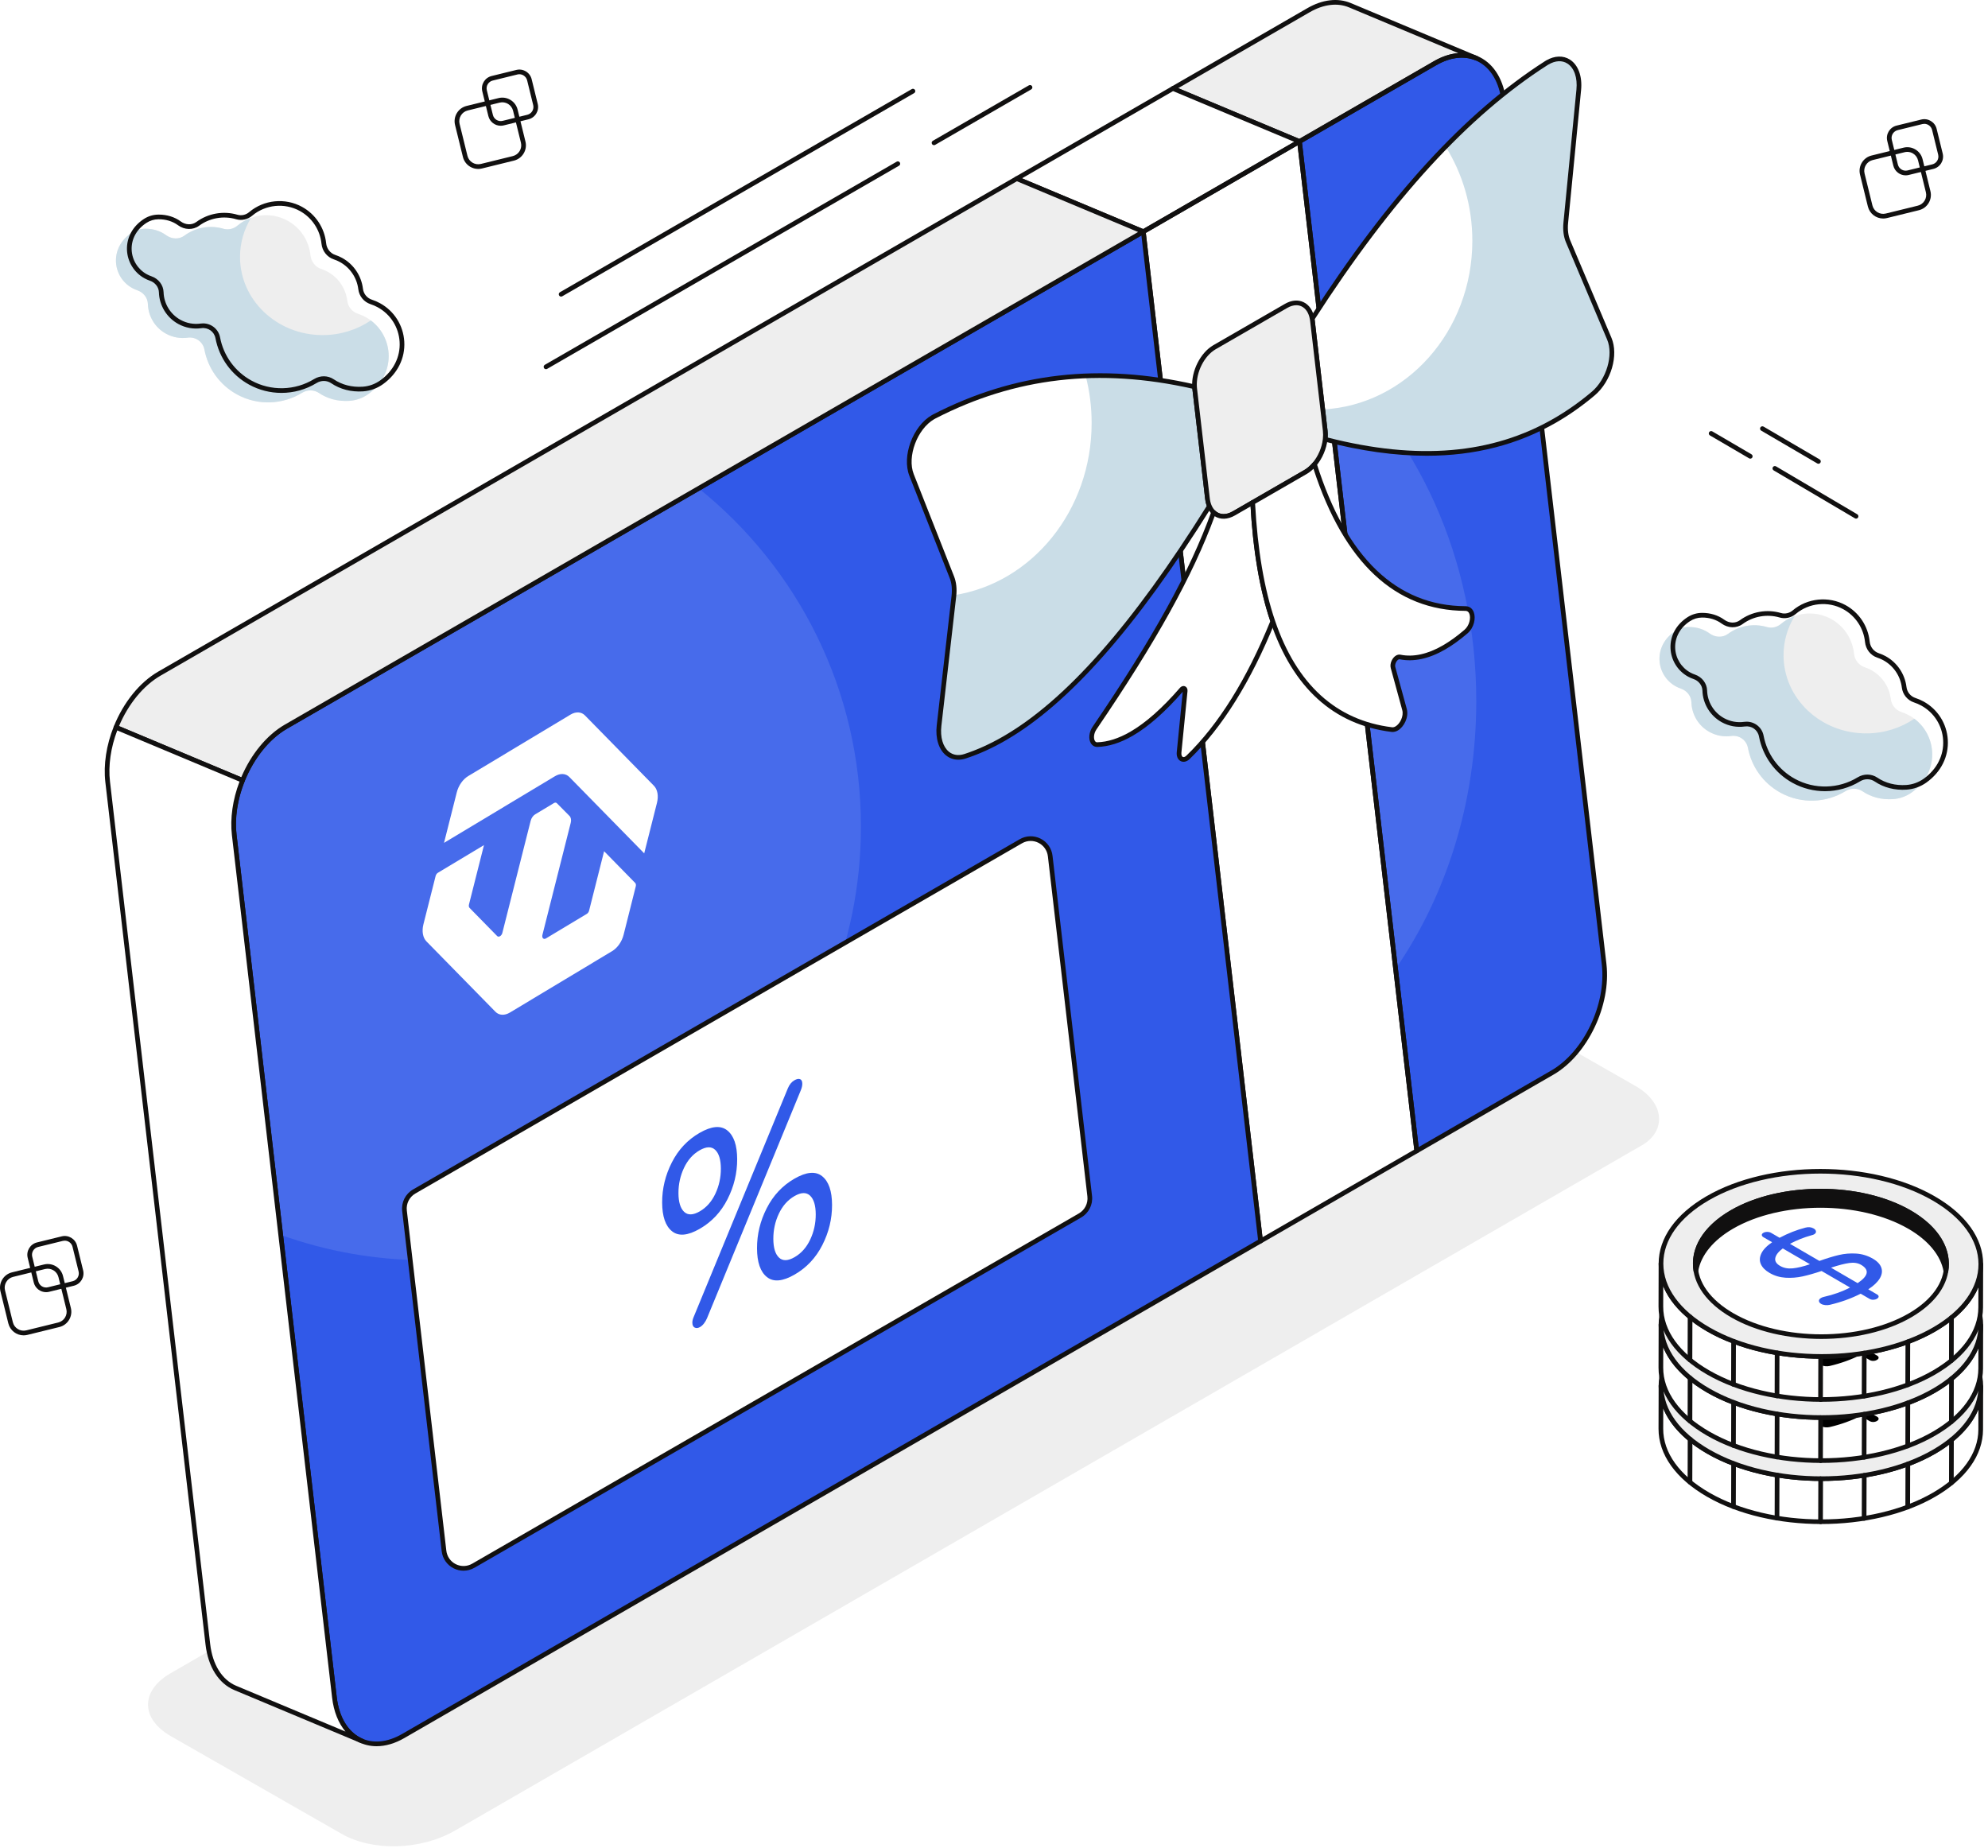
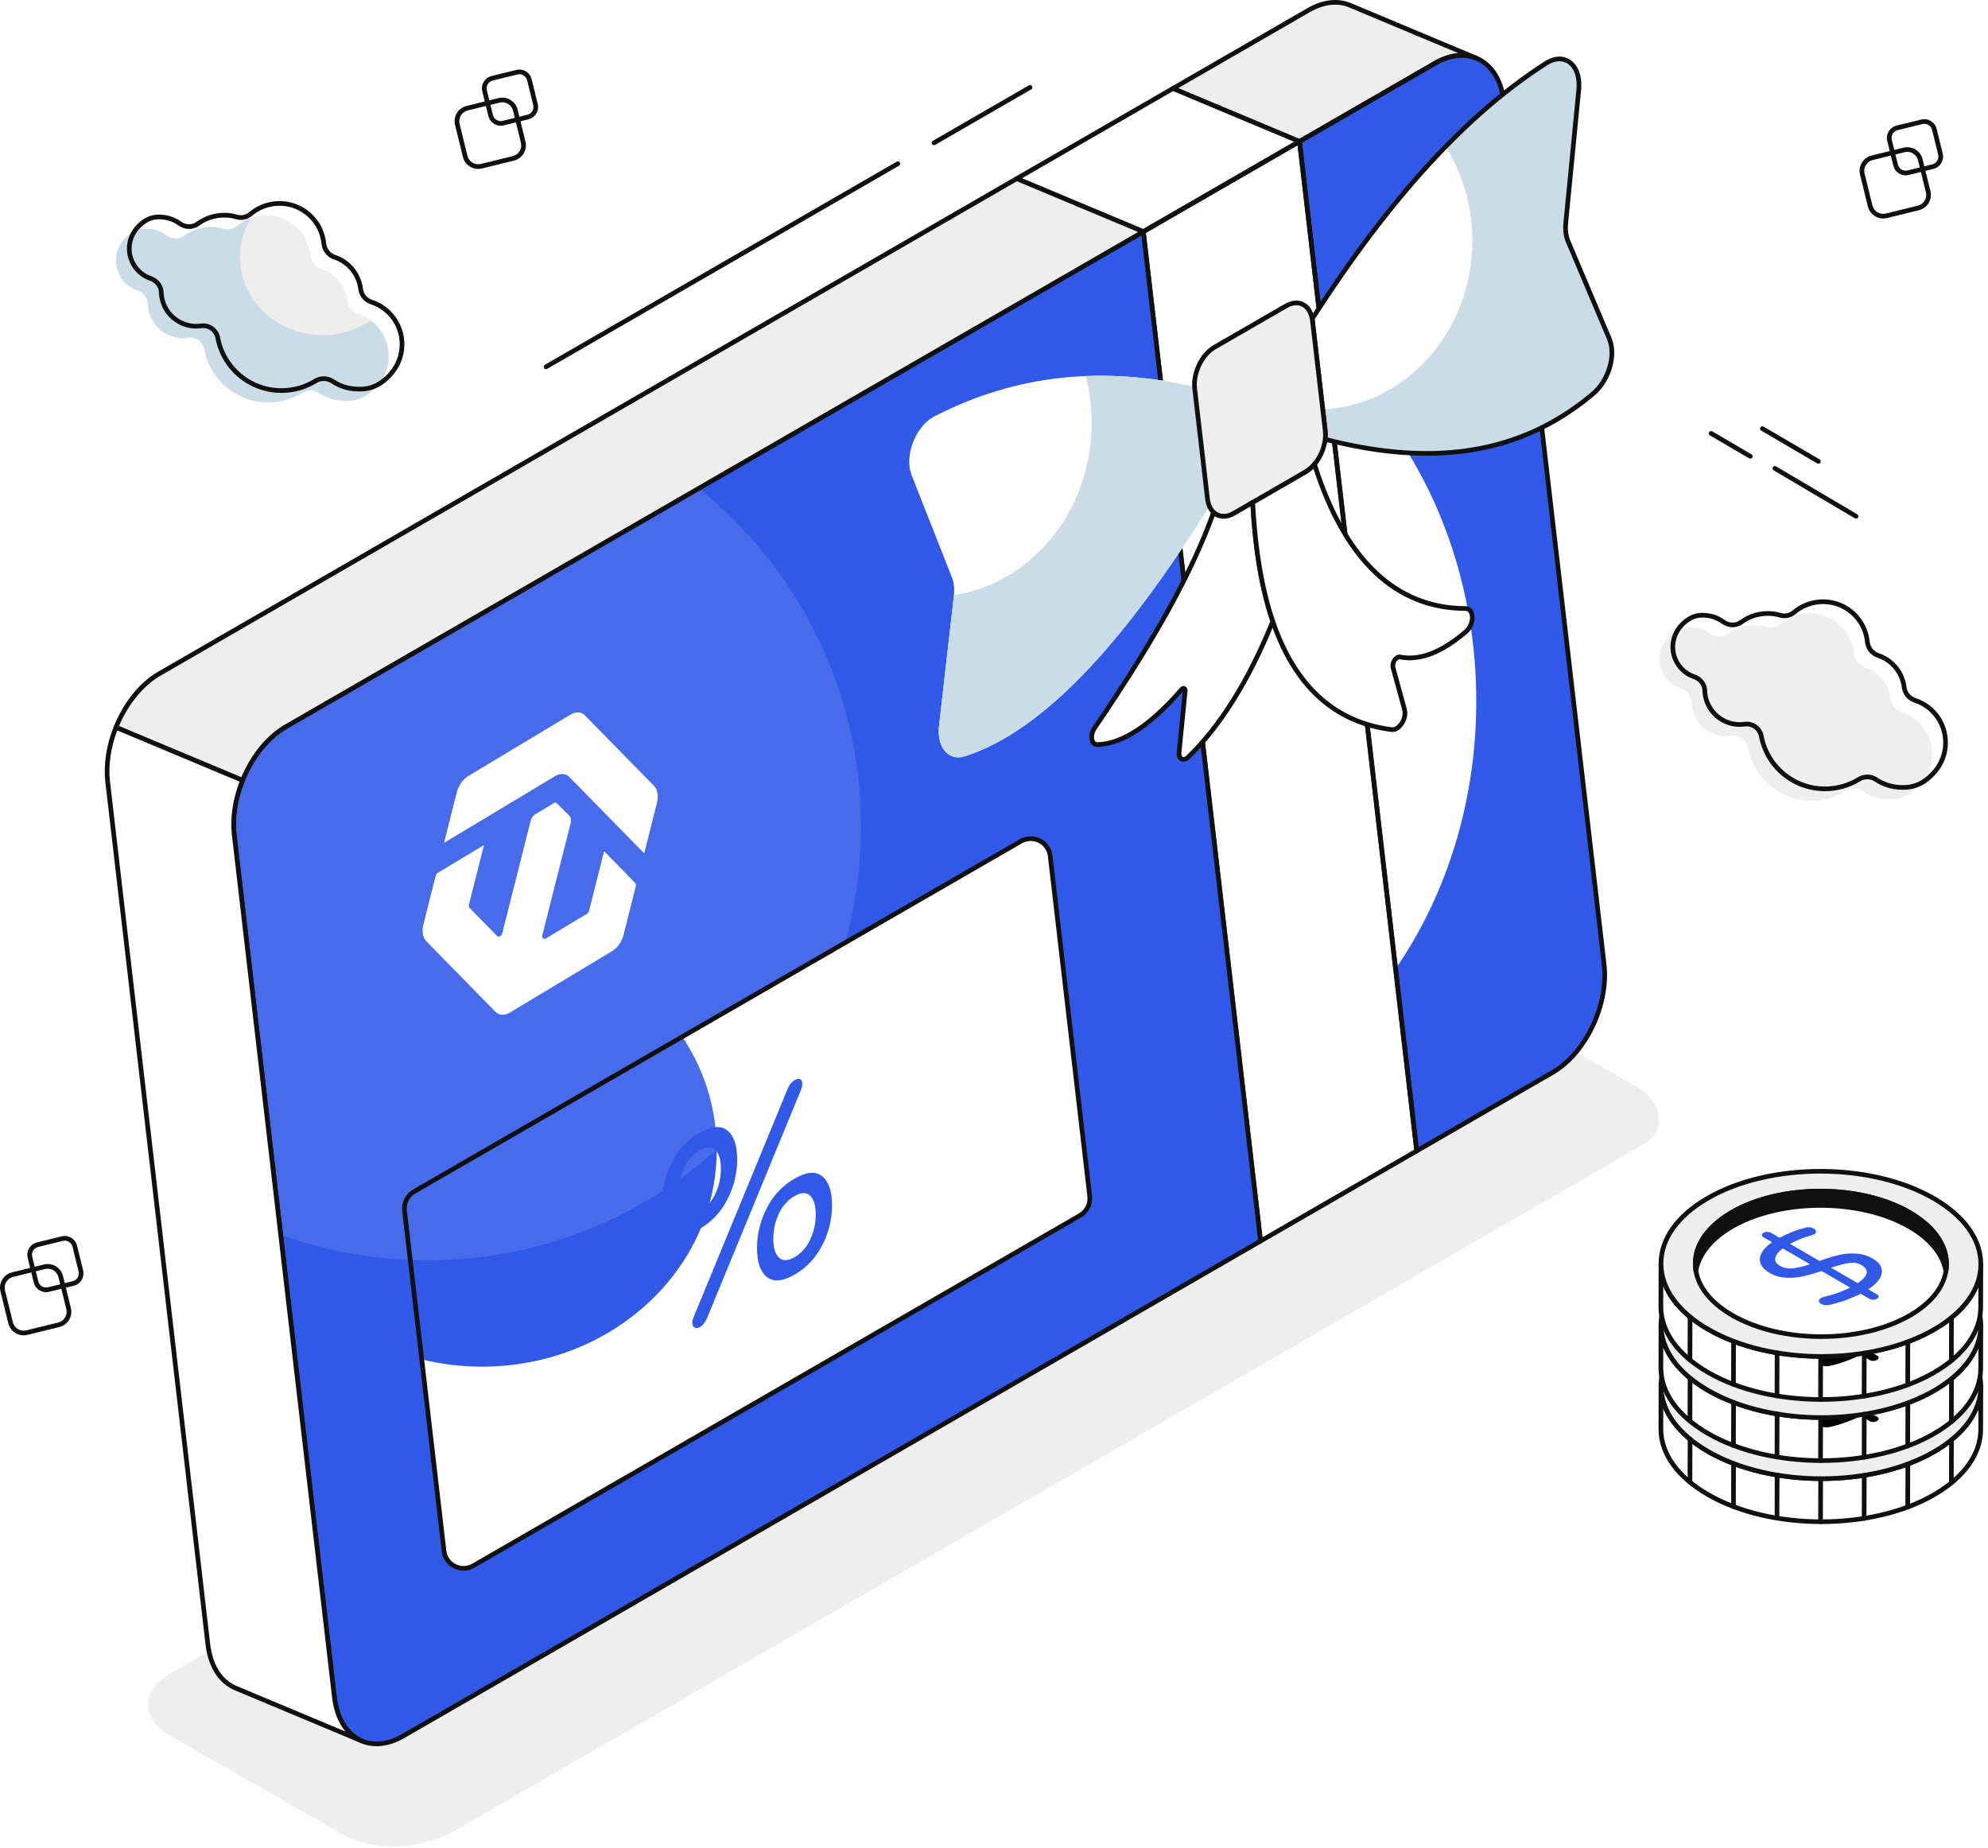
<svg xmlns="http://www.w3.org/2000/svg" width="356" height="331" viewBox="0 0 356 331" fill="none">
  <path d="M292.908 194.499C298.266 197.592 298.294 202.608 294.082 205.06L81.606 327.748C75.172 331.482 66.512 331.482 61.154 328.389L30.546 310.882C25.189 307.789 25.161 302.772 30.483 299.679L242.96 176.992C248.282 173.899 256.943 173.899 262.3 176.992L292.908 194.499Z" fill="#EEEEEE" />
-   <path d="M256.996 11.314C262.959 7.872 268.475 10.968 269.318 18.229L287.258 172.693C288.102 179.957 283.954 188.633 277.991 192.076L253.702 206.099L232.707 25.338L256.996 11.314Z" fill="#3159E8" fill-opacity="0.89" />
  <path d="M277.991 192.076L253.702 206.098L249.916 173.496C258.952 160.397 264.363 143.719 264.363 125.564C264.363 99.984 253.624 77.345 237.137 63.492L232.705 25.336L256.994 11.314C262.959 7.874 268.474 10.967 269.318 18.232L287.257 172.695C288.102 179.96 283.952 188.632 277.991 192.076Z" fill="#3159E8" />
  <path d="M232.707 25.339L253.701 206.101L225.737 222.246L204.742 41.484L232.707 25.339Z" fill="white" />
  <path d="M264.398 10.426C262.28 9.542 259.68 9.763 256.995 11.314L232.706 25.336L210.041 15.845L234.33 1.823C237.016 0.272 239.615 0.046 241.733 0.935L264.398 10.426Z" fill="#EEEEEE" />
  <path d="M232.706 25.755C232.651 25.755 232.596 25.744 232.544 25.722L209.88 16.231C209.733 16.169 209.634 16.03 209.624 15.871C209.614 15.713 209.695 15.562 209.832 15.482L234.121 1.46C236.82 -0.098 239.581 -0.421 241.895 0.549L264.559 10.04H264.56C264.773 10.129 264.873 10.374 264.784 10.587C264.695 10.8 264.45 10.901 264.237 10.812C264.237 10.812 264.237 10.812 264.237 10.812L264.234 10.811C262.162 9.947 259.666 10.255 257.204 11.676L232.915 25.699C232.851 25.736 232.778 25.755 232.706 25.755ZM210.982 15.785L232.676 24.87L256.786 10.951C258.246 10.108 259.727 9.627 261.146 9.517L241.572 1.321C239.504 0.454 237.007 0.76 234.54 2.185L210.982 15.785Z" fill="#111010" />
  <path d="M253.7 206.518C253.636 206.518 253.572 206.503 253.512 206.473C253.387 206.41 253.301 206.288 253.285 206.148L232.29 25.386C232.271 25.22 232.352 25.059 232.496 24.976L256.785 10.953C259.673 9.285 262.589 9.032 264.997 10.243C267.608 11.556 269.29 14.375 269.732 18.181L287.672 172.645C288.532 180.047 284.282 188.926 278.199 192.438L253.909 206.462C253.845 206.499 253.773 206.518 253.7 206.518ZM233.153 25.563L254.042 205.419L277.78 191.714C283.601 188.353 287.666 179.842 286.841 172.741L268.901 18.278C268.492 14.76 266.972 12.172 264.621 10.991C262.474 9.912 259.84 10.155 257.204 11.677L233.153 25.563Z" fill="#111010" />
  <path d="M204.738 41.484L182.072 31.992L210.037 15.847L232.702 25.338L204.738 41.484Z" fill="white" />
  <path d="M204.738 41.903C204.683 41.903 204.628 41.892 204.576 41.87L181.911 32.379C181.764 32.317 181.665 32.178 181.655 32.019C181.645 31.861 181.726 31.71 181.863 31.63L209.828 15.485C209.941 15.419 210.078 15.411 210.199 15.461L232.864 24.953C233.011 25.015 233.11 25.154 233.12 25.312C233.13 25.471 233.049 25.622 232.912 25.701L204.947 41.847C204.882 41.884 204.81 41.903 204.738 41.903ZM183.013 31.933L204.708 41.018L231.762 25.398L210.067 16.313L183.013 31.933Z" fill="#111010" />
  <path d="M225.735 222.664C225.671 222.664 225.607 222.649 225.548 222.619C225.422 222.556 225.336 222.434 225.32 222.294L204.325 41.532C204.306 41.366 204.387 41.205 204.531 41.121L232.496 24.976C232.618 24.906 232.767 24.901 232.893 24.965C233.019 25.028 233.105 25.15 233.121 25.29L254.116 206.052C254.135 206.218 254.054 206.379 253.909 206.462L225.945 222.608C225.88 222.645 225.808 222.664 225.735 222.664ZM205.188 41.708L226.078 221.565L253.253 205.875L232.363 26.019L205.188 41.708Z" fill="#111010" />
  <path d="M204.74 41.484L225.735 222.246L72.207 310.886C66.246 314.327 60.731 311.23 59.887 303.966L41.947 149.502C41.103 142.241 45.252 133.565 51.212 130.124L204.74 41.484Z" fill="#3159E8" fill-opacity="0.89" />
  <g filter="url(#filter0_d_4940_25231)">
    <path d="M104.743 124.109C104.098 123.452 103.112 123.401 102.156 123.975L83.845 134.977C82.889 135.552 82.108 136.665 81.796 137.898L79.512 146.94L99.368 135.01C100.324 134.435 101.31 134.486 101.955 135.144L115.361 148.817L117.645 139.775C117.957 138.542 117.751 137.377 117.106 136.718L104.743 124.109Z" fill="white" />
    <path d="M105.492 159.072C105.429 159.319 105.273 159.542 105.082 159.656L97.758 164.057C97.346 164.305 96.998 163.95 97.133 163.419L102.204 143.346C102.329 142.851 102.246 142.383 101.985 142.12L99.718 139.834C99.588 139.704 99.392 139.694 99.201 139.809L95.847 141.824C95.465 142.054 95.152 142.499 95.028 142.992L89.955 163.07C89.821 163.601 89.306 163.91 89.028 163.627L84.089 158.587C83.96 158.455 83.919 158.222 83.981 157.975L86.668 147.339L78.417 152.297C78.226 152.412 78.07 152.635 78.007 152.881L75.824 161.525C75.512 162.758 75.718 163.923 76.363 164.581L88.726 177.19C89.371 177.848 90.357 177.899 91.313 177.324L109.621 166.324C110.579 165.749 111.361 164.633 111.671 163.398L113.851 154.725C113.913 154.479 113.872 154.246 113.744 154.115L108.179 148.436L105.492 159.072Z" fill="white" />
  </g>
  <path d="M225.736 222.244L72.209 310.884C66.248 314.328 60.733 311.23 59.889 303.966L50.268 221.14C58.468 224.085 67.305 225.688 76.515 225.688C119.405 225.688 154.173 190.92 154.173 148.03C154.173 123.537 142.836 101.691 125.119 87.457L204.744 41.486L225.736 222.244Z" fill="#3159E8" />
  <path d="M67.439 312.71C66.299 312.71 65.208 312.46 64.205 311.956C61.593 310.643 59.911 307.822 59.469 304.013L41.529 149.55C40.669 142.15 44.918 133.273 51 129.761L204.528 41.121C204.65 41.051 204.799 41.047 204.925 41.11C205.051 41.173 205.137 41.295 205.153 41.436L226.148 222.197C226.167 222.363 226.086 222.524 225.941 222.608L72.413 311.247C70.729 312.219 69.036 312.71 67.439 312.71ZM204.395 42.164L51.418 130.486C45.599 133.846 41.535 142.354 42.359 149.453L60.3 303.917C60.709 307.436 62.229 310.026 64.581 311.208C66.728 312.287 69.361 312.043 71.995 310.523L225.285 222.021L204.395 42.164Z" fill="#111010" />
  <path d="M51.211 130.126L204.743 41.487L182.074 31.991L28.547 120.631C25.187 122.572 22.404 126.175 20.766 130.251L43.429 139.744C45.068 135.669 47.851 132.065 51.211 130.126Z" fill="#EEEEEE" />
  <path d="M43.43 140.162C43.375 140.162 43.32 140.151 43.268 140.13L20.605 130.636C20.393 130.548 20.293 130.307 20.378 130.094C22.118 125.768 25.019 122.186 28.338 120.268L181.865 31.628C181.978 31.564 182.115 31.554 182.236 31.605L204.905 41.101C205.052 41.162 205.151 41.302 205.161 41.46C205.171 41.619 205.09 41.769 204.952 41.849L51.421 130.489C48.261 132.312 45.49 135.742 43.818 139.9C43.776 140.004 43.695 140.087 43.591 140.13C43.539 140.152 43.485 140.162 43.43 140.162ZM21.311 130.025L43.203 139.196C44.959 135.044 47.784 131.621 51.002 129.764L203.803 41.546L182.104 32.457L28.756 120.993C25.694 122.763 22.996 126.041 21.311 130.025Z" fill="#111010" />
  <path d="M59.888 303.965L41.945 149.502C41.578 146.335 42.161 142.898 43.429 139.743L20.765 130.25C19.497 133.405 18.913 136.843 19.28 140.011L37.223 294.474C37.687 298.464 39.558 301.197 42.144 302.28L64.808 311.772C62.227 310.689 60.351 307.955 59.888 303.965Z" fill="white" />
  <path d="M64.808 312.19C64.755 312.19 64.7 312.18 64.647 312.158L64.647 312.158C64.646 312.157 64.645 312.157 64.644 312.156L41.983 302.666C39.158 301.483 37.271 298.515 36.808 294.523L18.865 140.06C18.505 136.953 19.043 133.414 20.377 130.094C20.419 129.991 20.501 129.908 20.604 129.864C20.707 129.821 20.824 129.821 20.927 129.865L43.591 139.358C43.802 139.446 43.903 139.688 43.817 139.9C42.534 143.092 42.017 146.485 42.36 149.454L60.303 303.918C60.731 307.599 62.432 310.321 64.971 311.386C65.183 311.475 65.284 311.72 65.195 311.934C65.127 312.094 64.972 312.19 64.808 312.19ZM20.999 130.802C19.828 133.878 19.366 137.115 19.696 139.963L37.639 294.426C38.067 298.109 39.768 300.832 42.306 301.894L61.869 310.088C60.598 308.58 59.76 306.495 59.472 304.014L41.529 149.551C41.184 146.565 41.667 143.179 42.891 139.972L20.999 130.802Z" fill="#111010" />
  <path d="M167.079 74.704C167.159 74.657 167.24 74.613 167.321 74.571C182.309 66.846 197.885 65.596 213.908 69.262C213.915 69.376 213.924 69.489 213.937 69.601L216.224 89.29C216.283 89.795 216.401 90.247 216.567 90.641C204.437 110.047 192.216 125.103 179.829 132.255C177.499 133.6 175.165 134.665 172.823 135.427C169.878 136.386 167.714 133.85 168.159 129.957L170.816 106.735C170.958 105.492 170.835 104.329 170.459 103.377L163.239 85.065C161.922 81.729 163.853 76.566 167.079 74.704Z" fill="white" />
  <path d="M216.567 90.641C204.433 110.047 192.213 125.105 179.828 132.257C177.498 133.6 175.163 134.666 172.819 135.428C169.878 136.386 167.712 133.851 168.158 129.957L170.813 106.734C170.818 106.686 170.826 106.634 170.826 106.586C184.766 104.438 195.484 91.451 195.484 75.752C195.484 72.836 195.115 70.016 194.422 67.344C200.838 67.084 207.336 67.759 213.907 69.263C213.912 69.375 213.925 69.488 213.938 69.6L216.221 89.289C216.281 89.796 216.398 90.246 216.567 90.641Z" fill="#CADDE7" />
  <path d="M277.103 11.18C280.328 9.318 283.139 11.743 282.715 16.084L280.389 39.908C280.267 41.148 280.413 42.297 280.808 43.23L288.186 60.658C289.422 63.581 288.083 68.139 285.299 70.488C283.086 72.355 280.813 73.951 278.483 75.296C266.096 82.447 252.133 82.51 237.303 78.669C237.363 78.144 237.368 77.621 237.309 77.116L235.022 57.427C235.009 57.315 234.993 57.205 234.975 57.098C248.185 36.555 262.076 20.792 276.861 11.327C276.942 11.275 277.022 11.227 277.103 11.18Z" fill="white" />
  <path d="M285.304 70.489C283.091 72.356 280.816 73.95 278.486 75.297C266.101 82.449 252.135 82.51 237.307 78.672C237.367 78.143 237.372 77.623 237.311 77.117L236.869 73.326C251.784 72.572 263.658 59.334 263.658 43.12C263.658 36.882 261.899 31.086 258.888 26.273C264.736 20.277 270.723 15.261 276.866 11.328C276.944 11.276 277.026 11.228 277.104 11.18C280.331 9.318 283.143 11.744 282.718 16.084L280.392 39.91C280.271 41.149 280.418 42.297 280.812 43.232L288.189 60.66C289.424 63.584 288.085 68.141 285.304 70.489Z" fill="#CADDE7" />
-   <path d="M171.61 136.047C170.789 136.047 170.028 135.783 169.393 135.264C168.098 134.207 167.482 132.205 167.745 129.909L170.401 106.687C170.536 105.51 170.422 104.418 170.071 103.531L162.851 85.218C161.462 81.702 163.453 76.314 166.87 74.341C166.87 74.341 166.871 74.341 166.871 74.341C166.957 74.291 167.043 74.244 167.131 74.199C181.659 66.71 196.991 64.962 214.002 68.854C214.183 68.896 214.315 69.052 214.326 69.237C214.333 69.343 214.342 69.449 214.354 69.553L216.641 89.242C216.694 89.696 216.799 90.112 216.954 90.478C217.007 90.603 216.995 90.747 216.923 90.863C203.459 112.403 191.394 126.061 180.039 132.617C177.664 133.988 175.28 135.067 172.953 135.824C172.495 135.974 172.045 136.047 171.61 136.047ZM167.289 75.066C164.244 76.823 162.398 81.792 163.629 84.911L170.849 103.223C171.25 104.238 171.383 105.469 171.233 106.783L168.576 130.004C168.346 132.016 168.849 133.74 169.922 134.616C170.676 135.231 171.634 135.374 172.694 135.029C174.966 134.289 177.296 133.234 179.621 131.892C190.823 125.425 202.757 111.915 216.102 90.598C215.96 90.213 215.862 89.79 215.81 89.338L213.523 69.649C213.521 69.634 213.519 69.618 213.518 69.602C196.827 65.844 181.775 67.592 167.514 74.943C167.438 74.982 167.363 75.023 167.289 75.066Z" fill="#111010" />
  <path d="M255.472 81.615C249.811 81.615 243.736 80.766 237.199 79.073C236.997 79.021 236.864 78.828 236.888 78.621C236.946 78.116 236.948 77.626 236.894 77.164L234.607 57.475C234.595 57.371 234.58 57.27 234.563 57.17C234.545 57.067 234.566 56.96 234.623 56.872C248.599 35.137 262.342 20.124 276.636 10.975C276.722 10.919 276.808 10.867 276.894 10.817C278.389 9.955 279.936 9.904 281.138 10.678C282.626 11.637 283.371 13.673 283.132 16.125L280.806 39.949C280.691 41.118 280.825 42.196 281.194 43.066L288.572 60.495C289.887 63.603 288.512 68.325 285.569 70.807C283.378 72.656 281.065 74.288 278.693 75.657C271.805 79.634 264.122 81.615 255.472 81.615ZM237.752 78.352C253.901 82.471 267.158 81.351 278.274 74.933C280.604 73.588 282.876 71.985 285.03 70.168C287.67 67.94 288.965 63.573 287.801 60.821L280.423 43.393C280 42.395 279.844 41.175 279.973 39.867L282.299 16.043C282.507 13.91 281.904 12.168 280.685 11.382C279.742 10.774 278.544 10.831 277.312 11.543C277.312 11.543 277.312 11.543 277.311 11.543C277.237 11.586 277.162 11.631 277.088 11.679C262.926 20.744 249.293 35.631 235.414 57.19C235.422 57.252 235.431 57.315 235.438 57.379L237.725 77.067C237.773 77.48 237.782 77.911 237.752 78.352Z" fill="#111010" />
  <path d="M230.306 54.779C232.497 53.514 234.531 54.554 234.977 57.097C234.996 57.204 235.012 57.314 235.025 57.426L237.312 77.115C237.371 77.62 237.366 78.143 237.306 78.668C237.121 80.279 236.413 81.915 235.39 83.136C234.909 83.709 234.36 84.191 233.763 84.536L224.327 89.984L220.944 91.937C219.549 92.743 218.217 92.613 217.319 91.756C217.014 91.465 216.759 91.091 216.568 90.641C216.401 90.246 216.283 89.794 216.225 89.29L213.938 69.601C213.925 69.489 213.915 69.376 213.908 69.262C213.745 66.555 215.297 63.444 217.488 62.179L230.306 54.779Z" fill="#EEEEEE" />
  <path d="M219.114 92.895C218.334 92.895 217.613 92.615 217.03 92.059C216.679 91.725 216.394 91.302 216.183 90.805C215.997 90.365 215.871 89.872 215.81 89.338L213.523 69.65C213.509 69.529 213.498 69.408 213.491 69.287C213.318 66.425 214.981 63.144 217.278 61.818L230.097 54.417C231.247 53.753 232.424 53.641 233.411 54.101C234.44 54.582 235.143 55.621 235.389 57.026C235.41 57.141 235.427 57.258 235.441 57.379L237.727 77.067C237.789 77.594 237.787 78.148 237.722 78.716C237.529 80.4 236.796 82.109 235.711 83.405C235.183 84.035 234.598 84.538 233.972 84.899L221.153 92.3C220.464 92.698 219.768 92.895 219.114 92.895ZM232.133 54.66C231.621 54.66 231.069 54.822 230.516 55.142L217.697 62.542C215.651 63.723 214.17 66.664 214.326 69.237C214.332 69.344 214.342 69.449 214.354 69.554L216.64 89.242C216.693 89.697 216.799 90.112 216.953 90.478C217.119 90.87 217.34 91.198 217.607 91.454C218.407 92.217 219.547 92.261 220.735 91.575L233.553 84.174C234.095 83.862 234.605 83.422 235.069 82.868C236.052 81.695 236.716 80.147 236.89 78.621C236.948 78.116 236.95 77.626 236.897 77.164L234.61 57.475C234.598 57.371 234.583 57.27 234.565 57.17C234.368 56.042 233.832 55.221 233.057 54.859C232.771 54.726 232.46 54.66 232.133 54.66Z" fill="#111010" />
  <path d="M217.321 91.757C218.219 92.614 219.551 92.743 220.946 91.938L224.33 89.984C224.753 98.237 225.926 105.37 227.925 111.261C223.734 121.62 218.718 129.836 212.76 135.609C212.654 135.711 212.547 135.793 212.44 135.854C211.719 136.27 211.041 135.765 211.143 134.731L212.235 123.73C212.272 123.352 212.023 123.173 211.765 123.321C211.713 123.351 211.66 123.395 211.61 123.454C208.434 127.121 205.432 129.78 202.605 131.412C200.474 132.642 198.443 133.288 196.515 133.342C195.416 133.374 195.127 131.671 196.004 130.385C205.034 117.122 212.852 104.187 217.321 91.757Z" fill="white" />
  <path d="M211.941 136.42C211.722 136.42 211.512 136.359 211.324 136.239C210.882 135.953 210.659 135.375 210.727 134.69L211.8 123.873C208.644 127.495 205.622 130.153 202.814 131.775C200.626 133.037 198.511 133.706 196.526 133.761C196.01 133.769 195.571 133.515 195.314 133.045C194.886 132.264 195.028 131.073 195.658 130.149C206.522 114.193 213.082 102.309 216.927 91.616C216.975 91.483 217.086 91.383 217.224 91.35C217.362 91.319 217.506 91.357 217.609 91.455C218.409 92.218 219.549 92.261 220.736 91.576L224.12 89.623C224.246 89.55 224.401 89.547 224.529 89.617C224.657 89.687 224.739 89.818 224.747 89.964C225.174 98.277 226.376 105.397 228.321 111.127C228.353 111.222 228.35 111.325 228.312 111.418C224.028 122.008 218.893 130.248 213.05 135.909C212.924 136.033 212.788 136.136 212.649 136.217C212.415 136.352 212.173 136.42 211.941 136.42ZM211.944 122.851C212.074 122.851 212.201 122.887 212.313 122.96C212.559 123.119 212.685 123.422 212.651 123.771L211.559 134.773C211.517 135.204 211.644 135.449 211.778 135.535C211.934 135.635 212.128 135.551 212.231 135.492C212.31 135.446 212.389 135.385 212.467 135.31C218.2 129.755 223.25 121.66 227.478 111.248C225.592 105.63 224.405 98.716 223.948 90.688L221.155 92.301C219.86 93.048 218.542 93.089 217.517 92.441C213.623 103.062 207.073 114.871 196.349 130.62C195.842 131.365 195.815 132.218 196.047 132.643C196.154 132.838 196.296 132.945 196.503 132.925C198.347 132.873 200.33 132.242 202.395 131.05C205.16 129.454 208.154 126.806 211.293 123.18C211.372 123.089 211.461 123.014 211.555 122.959C211.681 122.887 211.814 122.851 211.944 122.851Z" fill="#111010" />
  <path d="M235.387 83.136C240.728 100.058 249.639 108.921 262.455 108.977C264.026 108.984 264.066 111.781 262.517 113.108C261.185 114.248 259.874 115.2 258.587 115.944C255.85 117.524 253.217 118.161 250.711 117.653C250.54 117.619 250.366 117.66 250.204 117.754C249.684 118.054 249.279 118.896 249.459 119.556L251.511 127.056C251.849 128.292 251.093 129.882 250.11 130.45C249.828 130.613 249.528 130.691 249.229 130.655C238.684 129.347 231.769 122.602 227.92 111.26C225.92 105.369 224.748 98.236 224.324 89.984L233.759 84.536C234.357 84.191 234.906 83.709 235.387 83.136Z" fill="white" />
  <path d="M249.373 131.081C249.307 131.081 249.243 131.078 249.178 131.069C238.804 129.783 231.519 123.164 227.524 111.394C225.554 105.592 224.337 98.395 223.907 90.005C223.899 89.848 223.979 89.7 224.115 89.621L233.551 84.174C234.092 83.861 234.602 83.421 235.066 82.867C235.164 82.75 235.319 82.694 235.468 82.725C235.618 82.755 235.74 82.864 235.786 83.01C241.12 99.909 250.093 108.504 262.457 108.559C263.133 108.562 263.666 108.957 263.919 109.645C264.305 110.696 263.988 112.398 262.789 113.426C261.42 114.598 260.077 115.567 258.796 116.306C255.894 117.981 253.146 118.571 250.628 118.063C250.567 118.052 250.495 118.068 250.413 118.116C250.058 118.321 249.735 118.974 249.863 119.445L251.915 126.945C252.325 128.445 251.403 130.187 250.319 130.812C250.011 130.99 249.688 131.081 249.373 131.081ZM224.756 90.217C225.194 98.421 226.391 105.454 228.316 111.126C232.199 122.565 239.252 128.996 249.281 130.239C249.477 130.264 249.685 130.212 249.901 130.087C250.702 129.625 251.404 128.248 251.108 127.166L249.056 119.666C248.815 118.784 249.357 117.759 249.995 117.391C250.255 117.241 250.532 117.191 250.794 117.243C253.105 117.711 255.657 117.152 258.378 115.581C259.614 114.868 260.915 113.929 262.245 112.79C263.127 112.034 263.416 110.703 263.133 109.933C263.003 109.578 262.774 109.397 262.453 109.395C249.855 109.34 240.69 100.778 235.208 83.947C234.818 84.329 234.404 84.647 233.969 84.898L224.756 90.217Z" fill="#111010" />
-   <path d="M74.171 213.373L182.81 150.651C185.001 149.386 187.771 150.778 188.063 153.292L195.139 214.211C195.301 215.605 194.619 216.962 193.403 217.664L84.765 280.387C82.573 281.652 79.803 280.259 79.511 277.746L72.436 216.826C72.274 215.432 72.956 214.075 74.171 213.373Z" fill="white" />
  <path d="M193.403 217.665L84.767 280.386C82.575 281.651 79.802 280.256 79.512 277.744L75.531 243.444C78.975 244.289 82.592 244.739 86.326 244.739C109.532 244.739 128.346 227.351 128.346 205.899C128.346 198.479 126.093 191.543 122.19 185.647L182.811 150.65C185.003 149.385 187.771 150.775 188.066 153.292L195.14 214.212C195.3 215.603 194.62 216.963 193.403 217.665Z" fill="white" />
  <path d="M83.007 281.277C82.402 281.277 81.797 281.137 81.238 280.856C80.05 280.259 79.249 279.114 79.096 277.793L72.021 216.873C71.839 215.312 72.601 213.796 73.962 213.01L182.601 150.288C183.752 149.623 185.149 149.582 186.337 150.18C187.525 150.777 188.326 151.922 188.479 153.243L195.555 214.162C195.736 215.723 194.974 217.24 193.613 218.026L84.974 280.748C84.365 281.1 83.686 281.277 83.007 281.277ZM184.568 150.596C184.033 150.596 183.499 150.735 183.019 151.012L74.381 213.735C73.309 214.353 72.709 215.548 72.852 216.777L79.927 277.697C80.048 278.737 80.679 279.638 81.614 280.109C82.549 280.579 83.649 280.547 84.556 280.024L193.194 217.301C194.266 216.682 194.867 215.488 194.724 214.259L187.648 153.339C187.527 152.299 186.897 151.398 185.961 150.927C185.521 150.706 185.044 150.596 184.568 150.596Z" fill="#111010" />
  <path d="M147.228 210.636C148.401 211.575 148.992 213.29 148.999 215.783C149.007 218.277 148.427 220.668 147.263 222.958C146.1 225.245 144.448 227.007 142.305 228.244C140.163 229.481 138.506 229.629 137.334 228.69C136.159 227.751 135.57 226.035 135.563 223.541C135.555 221.047 136.134 218.657 137.299 216.369C138.462 214.079 140.114 212.317 142.257 211.081C144.399 209.844 146.056 209.695 147.228 210.636ZM145.089 221.978C145.753 220.571 146.082 219.068 146.078 217.47C146.073 215.872 145.736 214.754 145.066 214.117C144.395 213.48 143.461 213.506 142.266 214.196C141.07 214.887 140.139 215.937 139.473 217.346C138.809 218.753 138.48 220.256 138.484 221.854C138.489 223.452 138.826 224.57 139.496 225.208C140.167 225.846 141.101 225.818 142.296 225.128C143.492 224.437 144.423 223.389 145.089 221.978Z" fill="#3159E8" />
  <path d="M130.275 214.758C129.11 217.048 127.458 218.81 125.315 220.047C123.175 221.283 121.516 221.432 120.344 220.492C119.171 219.553 118.581 217.835 118.574 215.343C118.567 212.85 119.145 210.459 120.309 208.17C121.472 205.882 123.126 204.117 125.267 202.882C127.409 201.645 129.066 201.498 130.24 202.436C131.412 203.377 132.002 205.093 132.009 207.586C132.016 210.078 131.438 212.47 130.275 214.758ZM122.507 217.01C123.177 217.647 124.111 217.621 125.306 216.931C126.502 216.241 127.433 215.19 128.098 213.782C128.762 212.374 129.092 210.871 129.088 209.273C129.083 207.675 128.746 206.557 128.076 205.918C127.405 205.281 126.471 205.309 125.275 206C124.08 206.69 123.149 207.738 122.485 209.146C121.821 210.555 121.49 212.059 121.494 213.657C121.499 215.256 121.838 216.372 122.507 217.01Z" fill="#3159E8" />
  <path d="M143.671 194.08C143.672 194.431 143.576 194.839 143.381 195.303L126.613 236.054C126.474 236.391 126.294 236.703 126.072 236.993C125.849 237.28 125.614 237.497 125.363 237.641C125.002 237.85 124.681 237.882 124.402 237.74C124.123 237.598 123.984 237.301 123.982 236.855C123.982 236.567 124.049 236.256 124.188 235.919L141.081 194.903C141.358 194.232 141.748 193.751 142.249 193.461C142.665 193.221 143.006 193.151 143.272 193.254C143.536 193.358 143.67 193.633 143.671 194.08Z" fill="#3159E8" />
  <path d="M23.623 41.665C19.506 44.33 20.107 49.624 23.694 51.589C23.987 51.75 24.288 51.882 24.594 51.986C25.665 52.35 26.453 53.31 26.485 54.441C26.545 56.591 27.713 58.652 29.734 59.759C30.96 60.431 32.312 60.649 33.597 60.469C35.026 60.27 36.338 61.188 36.607 62.605C37.232 65.898 39.269 68.897 42.436 70.632C46.217 72.703 50.652 72.449 54.085 70.346C55.033 69.765 56.222 69.761 57.143 70.385C58.59 71.364 60.444 71.925 62.591 71.781C63.802 71.699 64.973 71.273 65.959 70.565C71.346 66.692 70.408 59.488 65.454 56.774C65.012 56.531 64.557 56.335 64.094 56.184C63.059 55.846 62.321 54.946 62.19 53.864C61.933 51.74 60.689 49.77 58.671 48.664C58.297 48.459 57.911 48.292 57.52 48.163C56.455 47.811 55.712 46.833 55.598 45.718C55.341 43.191 53.885 40.829 51.491 39.518C48.513 37.886 44.946 38.35 42.498 40.422C41.807 41.006 40.863 41.219 39.994 40.964C37.583 40.257 34.999 40.743 33.022 42.198C32.043 42.918 30.716 42.829 29.736 42.109C28.757 41.39 27.488 40.949 25.975 40.961C25.143 40.967 24.321 41.213 23.623 41.665Z" fill="#EEEEEE" />
  <path d="M23.693 51.587C23.988 51.75 24.29 51.882 24.593 51.985C25.667 52.351 26.451 53.311 26.483 54.441C26.547 56.59 27.713 58.652 29.735 59.758C30.961 60.431 32.314 60.65 33.596 60.471C35.025 60.268 36.338 61.187 36.609 62.604C37.233 65.9 39.271 68.897 42.436 70.632C46.217 72.702 50.651 72.447 54.086 70.346C55.033 69.764 56.223 69.76 57.142 70.385C58.591 71.365 60.446 71.926 62.591 71.782C63.801 71.699 64.975 71.273 65.958 70.564C70.985 66.954 70.507 60.443 66.4 57.382C63.972 59.034 60.991 60.009 57.771 60.009C49.604 60.009 42.981 53.744 42.981 46.011C42.981 43.456 43.705 41.064 44.971 39.002C44.075 39.32 43.236 39.798 42.499 40.423C41.807 41.008 40.863 41.219 39.996 40.964C37.584 40.256 35.001 40.741 33.023 42.198C32.043 42.918 30.714 42.831 29.735 42.111C28.756 41.39 27.49 40.948 25.974 40.96C25.142 40.968 24.322 41.211 23.621 41.665C19.506 44.331 20.107 49.625 23.693 51.587Z" fill="#CADDE7" />
  <path d="M50.398 70.36C48.41 70.36 46.421 69.871 44.624 68.886C41.46 67.153 39.259 64.122 38.585 60.57C38.358 59.373 37.266 58.601 36.044 58.771C34.616 58.969 33.191 58.708 31.922 58.013C29.85 56.878 28.522 54.704 28.456 52.34C28.43 51.42 27.784 50.588 26.848 50.269C26.516 50.156 26.191 50.013 25.882 49.843C24.021 48.824 22.816 46.872 22.738 44.75C22.657 42.529 23.768 40.506 25.785 39.201C26.553 38.703 27.444 38.437 28.361 38.43C28.381 38.43 28.402 38.429 28.422 38.429C29.912 38.429 31.277 38.854 32.373 39.66C33.244 40.299 34.365 40.335 35.163 39.748C37.263 38.203 40.006 37.718 42.501 38.45C43.232 38.666 44.023 38.493 44.617 37.989C47.25 35.762 51.053 35.379 54.081 37.038C56.507 38.368 58.123 40.807 58.404 43.563C58.503 44.537 59.145 45.358 60.04 45.653C60.458 45.791 60.869 45.97 61.261 46.184C63.317 47.311 64.713 49.373 64.994 51.701C65.106 52.628 65.727 53.384 66.613 53.674C67.106 53.835 67.588 54.044 68.045 54.294C70.591 55.689 72.218 58.255 72.395 61.157C72.577 64.14 71.191 66.923 68.592 68.792C67.535 69.551 66.296 69.998 65.009 70.085C62.9 70.225 60.926 69.72 59.297 68.618C58.532 68.1 57.509 68.089 56.693 68.59C54.769 69.768 52.585 70.36 50.398 70.36ZM36.367 57.912C37.837 57.912 39.128 58.943 39.407 60.414C40.034 63.719 42.083 66.54 45.026 68.153C48.535 70.075 52.839 69.969 56.255 67.876C57.352 67.204 58.73 67.224 59.766 67.925C61.239 68.921 63.034 69.381 64.952 69.25C66.084 69.174 67.174 68.781 68.104 68.112C70.465 66.415 71.724 63.898 71.56 61.208C71.4 58.594 69.936 56.284 67.642 55.028C67.231 54.802 66.797 54.614 66.353 54.469C65.172 54.083 64.313 53.036 64.164 51.801C63.915 49.741 62.679 47.915 60.859 46.918C60.511 46.728 60.148 46.569 59.778 46.447C58.57 46.049 57.704 44.95 57.571 43.648C57.319 41.165 55.864 38.969 53.679 37.772C50.953 36.278 47.528 36.623 45.157 38.628C44.348 39.313 43.267 39.547 42.266 39.253C40.019 38.594 37.55 39.031 35.659 40.422C34.565 41.227 33.045 41.192 31.878 40.334C30.913 39.625 29.69 39.252 28.367 39.266C27.61 39.272 26.874 39.492 26.239 39.903C24.476 41.045 23.504 42.8 23.575 44.719C23.642 46.548 24.68 48.231 26.284 49.109C26.551 49.256 26.832 49.38 27.118 49.477C28.383 49.908 29.256 51.049 29.292 52.316C29.35 54.385 30.512 56.286 32.324 57.279C33.433 57.887 34.68 58.116 35.929 57.942C36.076 57.922 36.223 57.912 36.367 57.912Z" fill="#111010" />
  <path d="M300.029 112.99C295.912 115.655 296.513 120.949 300.1 122.914C300.393 123.075 300.694 123.207 301 123.311C302.071 123.676 302.859 124.635 302.891 125.766C302.951 127.916 304.12 129.977 306.14 131.084C307.367 131.756 308.718 131.974 310.004 131.794C311.432 131.595 312.744 132.513 313.013 133.93C313.638 137.224 315.676 140.222 318.843 141.957C322.623 144.029 327.058 143.774 330.491 141.671C331.439 141.09 332.628 141.087 333.549 141.71C334.996 142.689 336.85 143.251 338.997 143.106C340.208 143.024 341.38 142.598 342.365 141.89C347.752 138.017 346.814 130.813 341.86 128.099C341.418 127.856 340.963 127.66 340.5 127.509C339.465 127.171 338.727 126.271 338.596 125.189C338.339 123.065 337.095 121.095 335.077 119.989C334.703 119.784 334.317 119.617 333.926 119.488C332.861 119.137 332.118 118.159 332.004 117.043C331.747 114.516 330.291 112.154 327.897 110.843C324.919 109.211 321.352 109.676 318.904 111.747C318.213 112.332 317.269 112.544 316.4 112.29C313.989 111.582 311.405 112.068 309.428 113.523C308.449 114.243 307.122 114.154 306.142 113.435C305.163 112.715 303.894 112.274 302.381 112.286C301.549 112.292 300.728 112.538 300.029 112.99Z" fill="#EEEEEE" />
-   <path d="M300.099 122.913C300.394 123.077 300.696 123.208 300.999 123.311C302.073 123.678 302.858 124.637 302.889 125.767C302.953 127.916 304.119 129.978 306.141 131.085C307.367 131.757 308.72 131.976 310.002 131.797C311.431 131.594 312.744 132.513 313.015 133.93C313.64 137.226 315.678 140.223 318.842 141.958C322.623 144.028 327.057 143.773 330.492 141.672C331.439 141.091 332.629 141.087 333.548 141.712C334.997 142.691 336.852 143.252 338.997 143.109C340.207 143.025 341.381 142.599 342.364 141.891C347.391 138.281 346.914 131.769 342.806 128.708C340.378 130.36 337.397 131.335 334.177 131.335C326.01 131.335 319.387 125.071 319.387 117.337C319.387 114.782 320.111 112.39 321.377 110.328C320.482 110.647 319.642 111.124 318.905 111.749C318.213 112.334 317.27 112.545 316.402 112.29C313.99 111.582 311.407 112.067 309.429 113.524C308.45 114.245 307.12 114.157 306.141 113.437C305.162 112.716 303.896 112.274 302.38 112.286C301.548 112.294 300.728 112.537 300.028 112.991C295.912 115.658 296.513 120.951 300.099 122.913Z" fill="#CADDE7" />
  <path d="M326.805 141.685C324.817 141.685 322.827 141.195 321.031 140.211C317.867 138.478 315.665 135.447 314.991 131.895C314.764 130.699 313.673 129.924 312.451 130.096C311.023 130.294 309.597 130.033 308.328 129.338C306.257 128.203 304.928 126.029 304.862 123.665C304.836 122.745 304.19 121.912 303.255 121.594C302.923 121.481 302.597 121.338 302.288 121.168C300.427 120.148 299.223 118.196 299.145 116.075C299.063 113.854 300.174 111.831 302.191 110.526C302.959 110.028 303.85 109.762 304.767 109.755C306.27 109.743 307.669 110.168 308.78 110.985C309.65 111.624 310.772 111.66 311.569 111.073C313.669 109.528 316.412 109.043 318.908 109.775C319.639 109.991 320.429 109.818 321.023 109.315C323.656 107.087 327.46 106.705 330.488 108.363C332.914 109.693 334.529 112.131 334.81 114.888C334.909 115.862 335.551 116.682 336.446 116.978C336.866 117.117 337.277 117.295 337.667 117.509C339.724 118.636 341.119 120.698 341.401 123.026C341.513 123.953 342.133 124.709 343.02 124.999C343.512 125.16 343.994 125.369 344.451 125.619C346.998 127.014 348.624 129.58 348.801 132.482C348.983 135.465 347.597 138.248 344.998 140.116C343.942 140.876 342.703 141.323 341.415 141.41C339.307 141.551 337.332 141.045 335.704 139.943C334.939 139.425 333.916 139.414 333.099 139.915C331.176 141.093 328.991 141.685 326.805 141.685ZM312.774 129.237C314.243 129.237 315.534 130.268 315.813 131.739C316.441 135.044 318.489 137.865 321.433 139.478C324.942 141.4 329.245 141.293 332.662 139.201C333.758 138.53 335.136 138.549 336.173 139.25C337.645 140.247 339.439 140.705 341.358 140.575C342.491 140.499 343.581 140.105 344.51 139.438C346.871 137.74 348.13 135.224 347.966 132.533C347.806 129.92 346.342 127.609 344.049 126.353C343.637 126.127 343.203 125.939 342.76 125.794C341.579 125.408 340.719 124.361 340.57 123.126C340.321 121.066 339.086 119.24 337.266 118.243C336.919 118.053 336.555 117.895 336.184 117.772C334.976 117.374 334.11 116.275 333.978 114.973C333.725 112.49 332.27 110.294 330.086 109.097C327.359 107.603 323.934 107.947 321.563 109.954C320.754 110.638 319.674 110.872 318.672 110.578C316.425 109.919 313.956 110.356 312.065 111.747C310.971 112.552 309.452 112.517 308.284 111.659C307.319 110.95 306.1 110.577 304.773 110.591C304.016 110.597 303.28 110.817 302.646 111.228C300.882 112.37 299.911 114.125 299.981 116.044C300.048 117.873 301.086 119.556 302.69 120.434C302.957 120.581 303.238 120.704 303.524 120.802C304.789 121.233 305.663 122.374 305.698 123.641C305.756 125.71 306.918 127.611 308.73 128.604C309.84 129.212 311.086 129.441 312.335 129.267C312.482 129.246 312.629 129.237 312.774 129.237Z" fill="#111010" />
  <path d="M97.772 66.112C97.628 66.112 97.487 66.037 97.41 65.903C97.294 65.703 97.363 65.447 97.563 65.331L160.572 28.953C160.771 28.837 161.028 28.905 161.143 29.106C161.259 29.306 161.19 29.562 160.99 29.678L97.981 66.056C97.915 66.094 97.843 66.112 97.772 66.112Z" fill="#111010" />
  <path d="M167.257 25.994C167.112 25.994 166.972 25.92 166.894 25.785C166.779 25.585 166.847 25.329 167.047 25.214L184.244 15.285C184.444 15.169 184.7 15.237 184.816 15.438C184.931 15.638 184.863 15.894 184.663 16.009L167.465 25.938C167.4 25.976 167.328 25.994 167.257 25.994Z" fill="#111010" />
-   <path d="M100.479 53.112C100.335 53.112 100.194 53.038 100.117 52.903C100.001 52.703 100.07 52.447 100.27 52.332L163.279 15.953C163.479 15.837 163.735 15.905 163.85 16.106C163.966 16.306 163.897 16.562 163.697 16.678L100.688 53.056C100.622 53.094 100.55 53.112 100.479 53.112Z" fill="#111010" />
  <path d="M354.715 248.301L354.692 256.011C354.682 260.229 351.909 264.439 346.372 267.657C335.225 274.136 317.093 274.136 305.873 267.657C300.228 264.397 297.408 260.12 297.42 255.846L297.443 248.164C297.443 252.429 300.263 256.694 305.896 259.948C307.462 260.852 309.161 261.63 310.956 262.282C313.799 266.864 319.475 269.988 326.016 269.988C332.493 269.988 338.124 266.921 340.991 262.409C342.916 261.733 344.733 260.912 346.393 259.947C351.932 256.729 354.703 252.518 354.715 248.301Z" fill="white" />
  <path d="M326.148 272.92C318.739 272.92 311.321 271.287 305.663 268.02C300.064 264.787 296.987 260.464 297 255.846L297.022 248.136C297.023 247.905 297.21 247.719 297.44 247.719H297.441C297.672 247.72 297.859 247.907 297.859 248.138C297.847 252.443 300.774 256.509 306.103 259.585C317.19 265.987 335.169 265.986 346.182 259.586C351.401 256.553 354.282 252.545 354.295 248.3C354.295 248.07 354.482 247.883 354.713 247.883H354.714C354.945 247.884 355.132 248.071 355.131 248.303L355.109 256.013C355.096 260.567 352.067 264.831 346.581 268.019C340.958 271.287 333.557 272.92 326.148 272.92ZM297.847 252.234L297.837 255.848C297.825 260.154 300.753 264.219 306.081 267.295C317.167 273.696 335.146 273.696 346.16 267.296C351.379 264.263 354.261 260.255 354.273 256.01L354.283 252.391C353.027 255.373 350.405 258.099 346.602 260.309C335.358 266.844 317.002 266.844 305.685 260.31C301.784 258.058 299.107 255.276 297.847 252.234Z" fill="#111010" />
  <path d="M346.26 236.49C357.48 242.968 357.539 253.47 346.393 259.948C335.246 266.426 317.115 266.426 305.895 259.948C294.675 253.47 294.616 242.968 305.763 236.49C316.909 230.012 335.04 230.012 346.26 236.49Z" fill="#EEEEEE" />
  <path d="M346.391 259.947C335.244 266.426 317.114 266.426 305.894 259.949C296.251 254.38 294.852 245.843 301.722 239.44C302.613 245.899 309.679 250.932 318.267 250.932C327.457 250.932 334.906 245.167 334.906 238.058C334.906 235.926 334.237 233.915 333.051 232.145C337.886 232.852 342.466 234.301 346.258 236.49C357.479 242.967 357.538 253.47 346.391 259.947Z" fill="#EEEEEE" />
  <path d="M326.172 265.21C318.763 265.21 311.345 263.577 305.686 260.31C300.106 257.088 297.03 252.78 297.023 248.179C297.017 243.608 300.046 239.328 305.553 236.128C316.797 229.593 335.152 229.595 346.47 236.128C352.05 239.349 355.126 243.658 355.133 248.259C355.139 252.83 352.11 257.109 346.604 260.309C340.982 263.576 333.581 265.21 326.172 265.21ZM325.983 232.051C318.726 232.051 311.48 233.651 305.974 236.851C300.736 239.895 297.854 243.918 297.86 248.177C297.866 252.468 300.794 256.519 306.105 259.585C317.191 265.986 335.17 265.986 346.184 259.586C351.421 256.542 354.302 252.52 354.296 248.261C354.29 243.97 351.362 239.918 346.051 236.852C340.508 233.652 333.24 232.051 325.983 232.051Z" fill="#111010" />
  <path d="M341.941 239.001C350.744 244.084 350.792 252.354 342.046 257.436C333.3 262.519 319.021 262.519 310.217 257.437C301.413 252.353 301.368 244.083 310.114 239C318.86 233.918 333.136 233.918 341.941 239.001Z" fill="white" />
  <path d="M326.151 261.661C320.312 261.661 314.466 260.374 310.007 257.799C305.6 255.255 303.169 251.842 303.164 248.188C303.159 244.558 305.552 241.167 309.902 238.639C318.763 233.49 333.229 233.49 342.149 238.639C346.556 241.184 348.986 244.598 348.991 248.251C348.996 251.88 346.604 255.271 342.254 257.798C337.823 260.374 331.99 261.661 326.151 261.661ZM326.003 235.601C320.316 235.601 314.638 236.855 310.322 239.362C306.241 241.734 303.996 244.868 304.001 248.186C304.006 251.529 306.287 254.686 310.425 257.074C319.113 262.09 333.203 262.091 341.834 257.075C345.915 254.704 348.159 251.571 348.155 248.253C348.15 244.91 345.868 241.753 341.73 239.364C337.386 236.856 331.69 235.601 326.003 235.601Z" fill="#111010" />
  <path d="M348.464 249.547C347.97 246.634 345.793 243.796 341.938 241.57C333.134 236.487 318.857 236.487 310.112 241.57C306.318 243.775 304.179 246.58 303.691 249.463C303.057 245.723 305.195 241.857 310.112 239.001C318.857 233.919 333.134 233.919 341.938 239.002C346.922 241.882 349.101 245.783 348.464 249.547Z" fill="#111010" />
  <path d="M348.464 249.965C348.26 249.965 348.086 249.818 348.051 249.616C347.562 246.733 345.317 244.004 341.728 241.932C333.041 236.916 318.952 236.917 310.322 241.931C306.795 243.982 304.587 246.681 304.103 249.532C304.069 249.734 303.895 249.881 303.691 249.881C303.487 249.881 303.312 249.734 303.278 249.532C302.587 245.457 305.001 241.486 309.902 238.639C318.764 233.49 333.229 233.49 342.147 238.64C347.119 241.512 349.572 245.513 348.876 249.616C348.842 249.818 348.668 249.965 348.464 249.965ZM326.003 237.346C331.842 237.346 337.687 238.633 342.147 241.208C344.92 242.809 346.942 244.802 348.04 246.977C347.532 244.133 345.336 241.448 341.728 239.364C333.041 234.348 318.953 234.348 310.322 239.362C306.774 241.423 304.615 244.081 304.113 246.898C305.198 244.754 307.182 242.789 309.902 241.208C314.332 238.633 320.165 237.346 326.003 237.346Z" fill="#111010" />
  <path d="M349.438 265.971H349.437C349.206 265.971 349.019 265.783 349.02 265.552L349.041 257.842C349.041 257.611 349.228 257.424 349.459 257.424H349.46C349.69 257.424 349.877 257.61 349.877 257.841V257.843L349.856 265.554C349.856 265.785 349.668 265.971 349.438 265.971Z" fill="#111010" />
  <path d="M341.623 270.299H341.622C341.391 270.298 341.204 270.111 341.205 269.88L341.228 262.171C341.228 261.94 341.416 261.737 341.647 261.754C341.878 261.755 342.065 261.942 342.064 262.174L342.042 269.882C342.041 270.113 341.854 270.299 341.623 270.299Z" fill="#111010" />
  <path d="M333.815 272.329H333.814C333.583 272.328 333.396 272.141 333.396 271.909L333.419 264.199C333.42 263.969 333.607 263.782 333.838 263.782H333.839C334.07 263.783 334.257 263.971 334.256 264.202L334.233 271.912C334.233 272.143 334.045 272.329 333.815 272.329Z" fill="#111010" />
  <path d="M326.012 272.932H326.011C325.78 272.931 325.593 272.743 325.594 272.512L325.617 264.802C325.617 264.571 325.805 264.385 326.035 264.385H326.036C326.267 264.386 326.454 264.573 326.453 264.804L326.43 272.514C326.43 272.745 326.242 272.932 326.012 272.932Z" fill="#111010" />
  <path d="M318.213 272.288H318.212C317.981 272.287 317.794 272.1 317.795 271.868L317.818 264.158C317.818 263.927 318.006 263.741 318.236 263.741H318.237C318.468 263.742 318.655 263.929 318.654 264.16L318.632 271.871C318.631 272.102 318.444 272.288 318.213 272.288Z" fill="#111010" />
  <path d="M310.418 270.214H310.417C310.186 270.213 309.999 270.025 310 269.794L310.021 262.086C310.022 261.855 310.209 261.668 310.439 261.668H310.441C310.672 261.669 310.858 261.857 310.858 262.088L310.837 269.797C310.836 270.027 310.649 270.214 310.418 270.214Z" fill="#111010" />
  <path d="M302.627 265.845H302.626C302.395 265.844 302.208 265.657 302.209 265.426L302.23 257.715C302.231 257.485 302.418 257.298 302.648 257.298H302.65C302.881 257.299 303.067 257.487 303.067 257.718L303.046 265.428C303.045 265.658 302.858 265.845 302.627 265.845Z" fill="#111010" />
-   <path d="M326.104 254.322C326.254 254.235 326.424 254.171 326.616 254.129C328.352 253.742 329.911 253.184 331.293 252.455L326.2 249.495C324.921 249.924 323.785 250.248 322.783 250.467C321.782 250.685 320.766 250.763 319.737 250.699C318.708 250.635 317.759 250.348 316.887 249.842C316.121 249.397 315.6 248.875 315.33 248.279C315.059 247.682 315.085 247.044 315.408 246.361C315.729 245.68 316.374 245.009 317.341 244.346L315.791 243.446C315.6 243.335 315.499 243.204 315.493 243.054C315.486 242.904 315.581 242.773 315.773 242.662C315.966 242.551 316.197 242.494 316.462 242.494C316.728 242.494 316.96 242.55 317.151 242.661L318.678 243.549C320.195 242.743 321.731 242.138 323.288 241.735C323.851 241.58 324.354 241.632 324.797 241.89C325.032 242.026 325.166 242.198 325.194 242.404C325.223 242.611 325.104 242.79 324.835 242.945C324.746 242.996 324.599 243.048 324.392 243.099C323.025 243.477 321.742 243.988 320.538 244.63L325.81 247.693C327.131 247.222 328.291 246.867 329.292 246.632C330.295 246.396 331.322 246.31 332.382 246.375C333.44 246.439 334.451 246.75 335.41 247.307C336.193 247.762 336.688 248.297 336.899 248.91C337.111 249.524 337.015 250.165 336.613 250.833C336.207 251.502 335.523 252.15 334.557 252.776L336.129 253.69C336.322 253.802 336.415 253.931 336.414 254.076C336.415 254.223 336.311 254.355 336.102 254.476C335.91 254.587 335.69 254.646 335.446 254.65C335.201 254.653 334.977 254.595 334.769 254.475L333.197 253.561C331.489 254.429 329.641 255.093 327.654 255.557C327.401 255.618 327.13 255.631 326.842 255.602C326.555 255.572 326.314 255.5 326.122 255.389C325.871 255.243 325.739 255.067 325.723 254.861C325.71 254.656 325.838 254.476 326.104 254.322ZM332.653 251.67C334.6 250.375 334.805 249.281 333.269 248.388C332.694 248.054 331.984 247.946 331.139 248.066C330.296 248.187 329.211 248.465 327.891 248.902L332.653 251.67ZM319.247 245.454C318.472 246.037 318.027 246.606 317.913 247.159C317.799 247.712 318.082 248.188 318.761 248.582C319.409 248.959 320.161 249.106 321.013 249.025C321.866 248.944 322.9 248.698 324.117 248.285L319.247 245.454Z" fill="black" />
+   <path d="M326.104 254.322C326.254 254.235 326.424 254.171 326.616 254.129C328.352 253.742 329.911 253.184 331.293 252.455L326.2 249.495C324.921 249.924 323.785 250.248 322.783 250.467C321.782 250.685 320.766 250.763 319.737 250.699C318.708 250.635 317.759 250.348 316.887 249.842C316.121 249.397 315.6 248.875 315.33 248.279C315.059 247.682 315.085 247.044 315.408 246.361C315.729 245.68 316.374 245.009 317.341 244.346L315.791 243.446C315.6 243.335 315.499 243.204 315.493 243.054C315.486 242.904 315.581 242.773 315.773 242.662C315.966 242.551 316.197 242.494 316.462 242.494C316.728 242.494 316.96 242.55 317.151 242.661L318.678 243.549C320.195 242.743 321.731 242.138 323.288 241.735C323.851 241.58 324.354 241.632 324.797 241.89C325.032 242.026 325.166 242.198 325.194 242.404C325.223 242.611 325.104 242.79 324.835 242.945C324.746 242.996 324.599 243.048 324.392 243.099C323.025 243.477 321.742 243.988 320.538 244.63L325.81 247.693C327.131 247.222 328.291 246.867 329.292 246.632C330.295 246.396 331.322 246.31 332.382 246.375C333.44 246.439 334.451 246.75 335.41 247.307C336.193 247.762 336.688 248.297 336.899 248.91C337.111 249.524 337.015 250.165 336.613 250.833C336.207 251.502 335.523 252.15 334.557 252.776L336.129 253.69C336.322 253.802 336.415 253.931 336.414 254.076C336.415 254.223 336.311 254.355 336.102 254.476C335.91 254.587 335.69 254.646 335.446 254.65C335.201 254.653 334.977 254.595 334.769 254.475L333.197 253.561C331.489 254.429 329.641 255.093 327.654 255.557C327.401 255.618 327.13 255.631 326.842 255.602C326.555 255.572 326.314 255.5 326.122 255.389C325.871 255.243 325.739 255.067 325.723 254.861C325.71 254.656 325.838 254.476 326.104 254.322ZM332.653 251.67C334.6 250.375 334.805 249.281 333.269 248.388C330.296 248.187 329.211 248.465 327.891 248.902L332.653 251.67ZM319.247 245.454C318.472 246.037 318.027 246.606 317.913 247.159C317.799 247.712 318.082 248.188 318.761 248.582C319.409 248.959 320.161 249.106 321.013 249.025C321.866 248.944 322.9 248.698 324.117 248.285L319.247 245.454Z" fill="black" />
  <path d="M354.715 237.356L354.692 245.067C354.682 249.284 351.909 253.495 346.372 256.713C335.225 263.192 317.093 263.192 305.873 256.713C300.228 253.453 297.408 249.176 297.42 244.902L297.443 237.22C297.443 241.485 300.263 245.75 305.896 249.004C307.462 249.908 309.161 250.686 310.956 251.337C313.799 255.919 319.475 259.044 326.016 259.044C332.493 259.044 338.124 255.977 340.991 251.465C342.916 250.789 344.733 249.968 346.393 249.002C351.932 245.785 354.703 241.574 354.715 237.356Z" fill="white" />
  <path d="M326.148 261.976C318.739 261.976 311.322 260.343 305.663 257.076C300.064 253.843 296.987 249.519 297 244.901L297.022 237.192C297.023 236.961 297.21 236.774 297.44 236.774H297.441C297.672 236.775 297.859 236.963 297.859 237.194C297.847 241.499 300.774 245.564 306.103 248.641C317.189 255.042 335.168 255.042 346.182 248.642C351.401 245.608 354.282 241.6 354.295 237.356C354.295 237.125 354.482 236.939 354.713 236.939H354.714C354.945 236.939 355.132 237.127 355.131 237.358L355.109 245.068C355.096 249.622 352.067 253.886 346.581 257.075C340.958 260.342 333.557 261.976 326.148 261.976ZM297.847 241.29L297.837 244.904C297.825 249.209 300.753 253.274 306.081 256.351C317.167 262.752 335.147 262.752 346.16 256.352C351.379 253.319 354.261 249.31 354.273 245.066L354.283 241.447C353.027 244.428 350.405 247.155 346.602 249.365C335.357 255.9 317.002 255.899 305.685 249.366C301.784 247.113 299.107 244.332 297.847 241.29Z" fill="#111010" />
  <path d="M346.26 225.546C357.48 232.024 357.539 242.526 346.393 249.003C335.246 255.481 317.115 255.481 305.895 249.003C294.675 242.526 294.616 232.023 305.763 225.545C316.909 219.068 335.04 219.068 346.26 225.546Z" fill="#EEEEEE" />
  <path d="M346.391 249.003C335.244 255.481 317.114 255.481 305.894 249.004C296.251 243.436 294.852 234.899 301.722 228.495C302.613 234.955 309.679 239.987 318.267 239.987C327.457 239.987 334.906 234.223 334.906 227.113C334.906 224.982 334.237 222.971 333.051 221.2C337.886 221.908 342.466 223.356 346.258 225.546C357.479 232.023 357.538 242.525 346.391 249.003Z" fill="#EEEEEE" />
  <path d="M326.172 254.266C318.762 254.266 311.345 252.633 305.686 249.366C300.106 246.144 297.03 241.836 297.023 237.235C297.017 232.664 300.046 228.384 305.553 225.184C316.797 218.65 335.152 218.649 346.47 225.184C352.05 228.405 355.126 232.714 355.133 237.316C355.139 241.886 352.11 246.166 346.604 249.365C340.982 252.633 333.581 254.266 326.172 254.266ZM325.984 221.108C318.727 221.108 311.48 222.707 305.974 225.907C300.736 228.951 297.854 232.974 297.86 237.233C297.866 241.524 300.794 245.575 306.105 248.641C317.19 255.042 335.17 255.042 346.184 248.642C351.421 245.598 354.302 241.576 354.296 237.317C354.29 233.026 351.361 228.974 346.051 225.908C340.508 222.708 333.241 221.108 325.984 221.108Z" fill="#111010" />
  <path d="M341.941 228.058C350.744 233.14 350.792 241.41 342.046 246.493C333.3 251.576 319.021 251.576 310.217 246.493C301.413 241.41 301.368 233.14 310.114 228.057C318.86 222.974 333.136 222.974 341.941 228.058Z" fill="white" />
  <path d="M326.151 250.717C320.312 250.717 314.466 249.43 310.007 246.855C305.6 244.311 303.169 240.898 303.164 237.244C303.159 233.615 305.552 230.223 309.902 227.695C318.763 222.545 333.229 222.546 342.149 227.695C346.556 230.24 348.986 233.654 348.991 237.308C348.996 240.937 346.604 244.327 342.254 246.855C337.823 249.429 331.991 250.717 326.151 250.717ZM326.003 224.658C320.316 224.658 314.637 225.911 310.322 228.418C306.241 230.79 303.996 233.924 304.001 237.243C304.006 240.585 306.287 243.742 310.425 246.131C319.113 251.147 333.203 251.147 341.834 246.131C345.915 243.76 348.159 240.627 348.155 237.309C348.15 233.966 345.868 230.809 341.73 228.42C337.386 225.912 331.691 224.658 326.003 224.658Z" fill="#111010" />
  <path d="M348.464 238.602C347.97 235.689 345.793 232.852 341.938 230.625C333.134 225.542 318.857 225.542 310.112 230.625C306.318 232.831 304.179 235.635 303.691 238.518C303.057 234.778 305.195 230.913 310.112 228.056C318.857 222.975 333.134 222.975 341.938 228.058C346.922 230.937 349.101 234.838 348.464 238.602Z" fill="#111010" />
  <path d="M348.464 239.02C348.26 239.02 348.086 238.873 348.051 238.672C347.562 235.789 345.317 233.06 341.728 230.988C333.041 225.972 318.952 225.972 310.322 230.987C306.795 233.038 304.587 235.737 304.103 238.588C304.069 238.789 303.895 238.936 303.691 238.936C303.487 238.936 303.312 238.789 303.278 238.588C302.587 234.512 305.001 230.541 309.902 227.694C318.764 222.545 333.229 222.546 342.147 227.695C347.119 230.568 349.572 234.568 348.876 238.672C348.842 238.873 348.668 239.02 348.464 239.02ZM326.003 226.401C331.842 226.401 337.687 227.688 342.147 230.263C344.92 231.865 346.942 233.857 348.04 236.033C347.532 233.188 345.336 230.504 341.728 228.42C333.041 223.404 318.953 223.404 310.322 228.418C306.774 230.479 304.615 233.136 304.113 235.954C305.198 233.81 307.182 231.845 309.902 230.264C314.332 227.689 320.165 226.401 326.003 226.401Z" fill="#111010" />
  <path d="M349.438 255.028H349.437C349.206 255.027 349.019 254.839 349.02 254.608L349.041 246.898C349.041 246.667 349.228 246.48 349.459 246.48H349.46C349.69 246.48 349.877 246.666 349.877 246.897V246.899L349.856 254.611C349.856 254.841 349.668 255.028 349.438 255.028Z" fill="#111010" />
  <path d="M341.623 259.355H341.622C341.391 259.354 341.204 259.167 341.205 258.936L341.228 251.227C341.228 250.996 341.416 250.81 341.646 250.81H341.647C341.878 250.811 342.065 250.998 342.064 251.23L342.042 258.938C342.041 259.169 341.854 259.355 341.623 259.355Z" fill="#111010" />
  <path d="M333.815 261.385H333.814C333.583 261.384 333.396 261.196 333.396 260.966L333.419 253.255C333.42 253.025 333.607 252.838 333.838 252.838H333.839C334.07 252.839 334.257 253.027 334.256 253.258L334.233 260.968C334.233 261.199 334.045 261.385 333.815 261.385Z" fill="#111010" />
  <path d="M326.012 261.988H326.011C325.78 261.987 325.593 261.799 325.594 261.568L325.617 253.858C325.617 253.627 325.805 253.441 326.035 253.441H326.036C326.267 253.442 326.454 253.63 326.453 253.86L326.43 261.571C326.43 261.801 326.242 261.988 326.012 261.988Z" fill="#111010" />
  <path d="M318.213 261.343H318.212C317.981 261.342 317.794 261.155 317.795 260.924L317.818 253.213C317.818 252.983 318.006 252.796 318.236 252.796H318.237C318.468 252.797 318.655 252.985 318.654 253.216L318.632 260.926C318.631 261.157 318.444 261.343 318.213 261.343Z" fill="#111010" />
  <path d="M310.418 259.27H310.417C310.186 259.269 309.999 259.081 310 258.85L310.021 251.142C310.022 250.911 310.209 250.725 310.439 250.725H310.441C310.672 250.725 310.858 250.913 310.858 251.144L310.837 258.853C310.836 259.083 310.649 259.27 310.418 259.27Z" fill="#111010" />
  <path d="M302.627 254.901H302.626C302.395 254.9 302.208 254.713 302.209 254.481L302.23 246.771C302.231 246.541 302.418 246.354 302.648 246.354H302.65C302.881 246.355 303.067 246.542 303.067 246.774L303.046 254.484C303.045 254.714 302.858 254.901 302.627 254.901Z" fill="#111010" />
  <path d="M326.104 243.379C326.254 243.293 326.424 243.228 326.616 243.186C328.352 242.799 329.911 242.241 331.293 241.512L326.2 238.552C324.921 238.981 323.785 239.305 322.783 239.524C321.782 239.742 320.766 239.82 319.737 239.756C318.708 239.692 317.759 239.406 316.887 238.899C316.121 238.454 315.6 237.933 315.33 237.337C315.059 236.739 315.085 236.101 315.408 235.418C315.729 234.737 316.374 234.066 317.341 233.404L315.791 232.503C315.6 232.392 315.499 232.261 315.493 232.111C315.486 231.962 315.581 231.83 315.773 231.719C315.966 231.608 316.197 231.551 316.462 231.551C316.728 231.551 316.96 231.607 317.151 231.718L318.678 232.606C320.195 231.8 321.731 231.195 323.288 230.792C323.851 230.637 324.354 230.689 324.797 230.947C325.032 231.084 325.166 231.256 325.194 231.461C325.223 231.668 325.104 231.847 324.835 232.002C324.746 232.054 324.599 232.105 324.392 232.156C323.025 232.534 321.742 233.045 320.538 233.687L325.81 236.75C327.131 236.279 328.291 235.924 329.292 235.689C330.295 235.453 331.322 235.367 332.382 235.432C333.44 235.496 334.451 235.807 335.41 236.365C336.193 236.82 336.688 237.354 336.899 237.967C337.111 238.581 337.015 239.222 336.613 239.891C336.207 240.559 335.523 241.208 334.557 241.834L336.129 242.747C336.322 242.859 336.415 242.988 336.414 243.133C336.415 243.28 336.311 243.412 336.102 243.533C335.91 243.644 335.69 243.703 335.446 243.707C335.201 243.71 334.977 243.653 334.769 243.532L333.197 242.619C331.489 243.486 329.641 244.15 327.654 244.614C327.401 244.675 327.13 244.689 326.842 244.659C326.555 244.629 326.314 244.557 326.122 244.446C325.871 244.3 325.739 244.125 325.723 243.918C325.71 243.713 325.838 243.533 326.104 243.379ZM332.653 240.727C334.6 239.432 334.805 238.339 333.269 237.446C332.694 237.111 331.984 237.003 331.139 237.123C330.296 237.244 329.211 237.522 327.891 237.959L332.653 240.727ZM319.247 234.511C318.472 235.094 318.027 235.663 317.913 236.216C317.799 236.769 318.082 237.245 318.761 237.639C319.409 238.016 320.161 238.163 321.013 238.082C321.866 238.001 322.9 237.755 324.117 237.342L319.247 234.511Z" fill="black" />
  <path d="M354.715 226.412L354.692 234.122C354.682 238.34 351.909 242.551 346.372 245.768C335.225 252.247 317.093 252.247 305.873 245.768C300.228 242.509 297.408 238.231 297.42 233.958L297.443 226.275C297.443 230.54 300.263 234.805 305.896 238.06C307.462 238.964 309.161 239.741 310.956 240.393C313.799 244.975 319.475 248.1 326.016 248.1C332.493 248.1 338.124 245.033 340.991 240.521C342.916 239.845 344.733 239.023 346.393 238.058C351.932 234.84 354.703 230.63 354.715 226.412Z" fill="white" />
  <path d="M326.148 251.032C318.739 251.032 311.322 249.399 305.663 246.132C300.064 242.899 296.987 238.575 297 233.957L297.022 226.247C297.023 226.017 297.21 225.83 297.44 225.83H297.441C297.672 225.831 297.859 226.018 297.859 226.25C297.847 230.555 300.774 234.62 306.103 237.697C317.189 244.098 335.168 244.098 346.182 237.698C351.401 234.665 354.282 230.656 354.295 226.412C354.295 226.181 354.482 225.995 354.713 225.995H354.714C354.945 225.996 355.132 226.183 355.131 226.414L355.109 234.124C355.096 238.678 352.067 242.943 346.581 246.131C340.958 249.398 333.557 251.032 326.148 251.032ZM297.847 230.346L297.837 233.96C297.825 238.265 300.753 242.331 306.081 245.407C317.168 251.808 335.147 251.808 346.16 245.408C351.379 242.374 354.261 238.367 354.273 234.122L354.283 230.503C353.027 233.484 350.405 236.211 346.602 238.421C335.357 244.956 317.002 244.955 305.685 238.422C301.784 236.17 299.107 233.387 297.847 230.346Z" fill="#111010" />
  <path d="M346.26 214.602C357.48 221.079 357.539 231.582 346.393 238.059C335.246 244.537 317.115 244.537 305.895 238.059C294.675 231.581 294.616 221.079 305.763 214.601C316.909 208.124 335.04 208.124 346.26 214.602Z" fill="#EEEEEE" />
  <path d="M346.391 238.058C335.244 244.537 317.114 244.537 305.894 238.06C296.251 232.492 294.852 223.955 301.722 217.551C302.613 224.011 309.679 229.043 318.267 229.043C327.457 229.043 334.906 223.279 334.906 216.169C334.906 214.037 334.237 212.027 333.051 210.256C337.886 210.963 342.466 212.412 346.258 214.601C357.479 221.079 357.538 231.581 346.391 238.058Z" fill="#EEEEEE" />
  <path d="M326.172 243.322C318.762 243.322 311.345 241.689 305.686 238.422C300.106 235.2 297.03 230.892 297.023 226.29C297.017 221.72 300.046 217.44 305.553 214.24C316.797 207.706 335.152 207.705 346.47 214.239C352.05 217.461 355.126 221.769 355.133 226.371C355.139 230.941 352.11 235.221 346.604 238.421C340.982 241.688 333.581 243.322 326.172 243.322ZM325.984 210.163C318.727 210.163 311.48 211.763 305.974 214.963C300.736 218.007 297.854 222.029 297.86 226.289C297.866 230.579 300.794 234.631 306.105 237.697C317.19 244.098 335.17 244.098 346.184 237.698C351.421 234.654 354.302 230.631 354.296 226.372C354.29 222.082 351.362 218.03 346.051 214.964C340.508 211.763 333.241 210.163 325.984 210.163Z" fill="#111010" />
  <path d="M341.941 217.112C350.744 222.195 350.792 230.465 342.046 235.548C333.3 240.63 319.021 240.63 310.217 235.548C301.413 230.465 301.368 222.194 310.114 217.112C318.86 212.029 333.136 212.029 341.941 217.112Z" fill="white" />
  <path d="M326.151 239.773C320.312 239.773 314.466 238.486 310.007 235.911C305.6 233.366 303.169 229.953 303.164 226.3C303.159 222.67 305.552 219.279 309.902 216.751C318.763 211.601 333.229 211.602 342.149 216.751C346.556 219.295 348.986 222.709 348.991 226.363C348.996 229.992 346.604 233.383 342.254 235.91C337.823 238.485 331.991 239.773 326.151 239.773ZM326.003 213.713C320.316 213.713 314.637 214.967 310.322 217.474C306.241 219.846 303.996 222.98 304.001 226.298C304.006 229.641 306.287 232.797 310.425 235.186C319.113 240.203 333.203 240.203 341.834 235.187C345.915 232.816 348.159 229.682 348.155 226.364C348.15 223.022 345.868 219.864 341.73 217.475C337.386 214.967 331.691 213.713 326.003 213.713Z" fill="#111010" />
  <path d="M348.464 227.658C347.97 224.745 345.793 221.907 341.938 219.681C333.134 214.598 318.857 214.598 310.112 219.681C306.318 221.886 304.179 224.69 303.691 227.573C303.057 223.834 305.195 219.968 310.112 217.112C318.857 212.03 333.134 212.03 341.938 217.113C346.922 219.993 349.101 223.893 348.464 227.658Z" fill="#111010" />
  <path d="M348.464 228.076C348.26 228.076 348.086 227.929 348.051 227.728C347.562 224.845 345.317 222.116 341.728 220.044C333.041 215.028 318.952 215.028 310.322 220.043C306.795 222.093 304.587 224.792 304.103 227.644C304.069 227.845 303.895 227.992 303.691 227.992C303.487 227.992 303.312 227.845 303.278 227.644C302.587 223.568 305.001 219.597 309.902 216.75C318.764 211.601 333.229 211.602 342.147 216.751C347.119 219.623 349.572 223.624 348.876 227.728C348.842 227.929 348.668 228.076 348.464 228.076ZM326.003 215.457C331.842 215.457 337.687 216.744 342.147 219.319C344.92 220.921 346.942 222.913 348.04 225.089C347.532 222.244 345.336 219.56 341.728 217.476C333.041 212.46 318.953 212.459 310.322 217.473C306.774 219.535 304.615 222.192 304.113 225.01C305.198 222.865 307.182 220.9 309.902 219.32C314.332 216.745 320.165 215.457 326.003 215.457Z" fill="#111010" />
  <path d="M349.438 244.083H349.437C349.206 244.082 349.019 243.895 349.02 243.664L349.041 235.953C349.041 235.723 349.228 235.535 349.459 235.535H349.46C349.69 235.536 349.877 235.722 349.877 235.953V235.954L349.856 243.666C349.856 243.897 349.668 244.083 349.438 244.083Z" fill="#111010" />
  <path d="M341.623 248.411H341.622C341.391 248.41 341.204 248.223 341.205 247.991L341.228 240.283C341.228 240.052 341.416 239.866 341.646 239.866H341.647C341.878 239.867 342.065 240.054 342.064 240.285L342.042 247.994C342.041 248.225 341.854 248.411 341.623 248.411Z" fill="#111010" />
  <path d="M333.815 250.441H333.814C333.583 250.44 333.396 250.253 333.396 250.021L333.419 242.311C333.42 242.08 333.607 241.894 333.838 241.894H333.839C334.07 241.895 334.257 242.083 334.256 242.314L334.233 250.024C334.233 250.255 334.045 250.441 333.815 250.441Z" fill="#111010" />
  <path d="M326.012 251.043H326.011C325.78 251.043 325.593 250.855 325.594 250.624L325.617 242.914C325.617 242.683 325.805 242.497 326.035 242.497H326.036C326.267 242.497 326.454 242.685 326.453 242.916L326.43 250.626C326.43 250.857 326.242 251.043 326.012 251.043Z" fill="#111010" />
  <path d="M318.213 250.399H318.212C317.981 250.399 317.794 250.211 317.795 249.98L317.818 242.27C317.818 242.039 318.006 241.853 318.236 241.853H318.237C318.468 241.853 318.655 242.041 318.654 242.272L318.632 249.982C318.631 250.213 318.444 250.399 318.213 250.399Z" fill="#111010" />
  <path d="M310.418 248.325H310.417C310.186 248.325 309.999 248.137 310 247.906L310.021 240.197C310.022 239.967 310.209 239.78 310.439 239.78H310.441C310.672 239.781 310.858 239.969 310.858 240.2L310.837 247.908C310.836 248.139 310.649 248.325 310.418 248.325Z" fill="#111010" />
  <path d="M302.627 243.957H302.626C302.395 243.956 302.208 243.769 302.209 243.537L302.23 235.827C302.231 235.597 302.418 235.41 302.648 235.41H302.65C302.881 235.411 303.067 235.598 303.067 235.83L303.046 243.54C303.045 243.77 302.858 243.957 302.627 243.957Z" fill="#111010" />
  <path d="M326.104 232.434C326.254 232.347 326.424 232.283 326.616 232.24C328.352 231.854 329.911 231.296 331.293 230.567L326.2 227.607C324.921 228.036 323.785 228.36 322.783 228.579C321.782 228.797 320.766 228.875 319.737 228.811C318.708 228.746 317.759 228.46 316.887 227.954C316.121 227.508 315.6 226.987 315.33 226.391C315.059 225.794 315.085 225.155 315.408 224.473C315.729 223.791 316.374 223.121 317.341 222.458L315.791 221.558C315.6 221.447 315.499 221.315 315.493 221.166C315.486 221.016 315.581 220.885 315.773 220.774C315.966 220.663 316.197 220.606 316.462 220.606C316.728 220.606 316.96 220.662 317.151 220.773L318.678 221.66C320.195 220.855 321.731 220.249 323.288 219.847C323.851 219.692 324.354 219.744 324.797 220.002C325.032 220.138 325.166 220.31 325.194 220.515C325.223 220.723 325.104 220.902 324.835 221.057C324.746 221.108 324.599 221.159 324.392 221.211C323.025 221.589 321.742 222.099 320.538 222.741L325.81 225.805C327.131 225.334 328.291 224.979 329.292 224.744C330.295 224.508 331.322 224.422 332.382 224.487C333.44 224.551 334.451 224.862 335.41 225.419C336.193 225.874 336.688 226.408 336.899 227.022C337.111 227.636 337.015 228.277 336.613 228.945C336.207 229.614 335.523 230.262 334.557 230.888L336.129 231.801C336.322 231.914 336.415 232.043 336.414 232.188C336.415 232.334 336.311 232.467 336.102 232.588C335.91 232.699 335.69 232.757 335.446 232.762C335.201 232.765 334.977 232.707 334.769 232.587L333.197 231.673C331.489 232.541 329.641 233.205 327.654 233.669C327.401 233.729 327.13 233.743 326.842 233.713C326.555 233.683 326.314 233.612 326.122 233.501C325.871 233.354 325.739 233.179 325.723 232.973C325.71 232.768 325.838 232.588 326.104 232.434ZM332.653 229.782C334.6 228.487 334.805 227.393 333.269 226.5C332.694 226.166 331.984 226.058 331.139 226.178C330.296 226.298 329.211 226.577 327.891 227.014L332.653 229.782ZM319.247 223.566C318.472 224.149 318.027 224.717 317.913 225.271C317.799 225.824 318.082 226.299 318.761 226.694C319.409 227.071 320.161 227.218 321.013 227.137C321.866 227.056 322.9 226.81 324.117 226.397L319.247 223.566Z" fill="#3159E8" />
  <path d="M4.229 239.134C2.961 239.134 1.806 238.272 1.49 236.987L0.083 231.262C-0.097 230.531 0.019 229.774 0.409 229.129C0.799 228.485 1.416 228.031 2.148 227.851L7.872 226.444C8.604 226.264 9.361 226.38 10.006 226.77C10.65 227.16 11.104 227.778 11.284 228.509L12.691 234.234C12.871 234.965 12.755 235.722 12.365 236.367C11.975 237.011 11.357 237.465 10.626 237.645L4.902 239.052C4.677 239.107 4.451 239.134 4.229 239.134ZM4.702 238.24L10.426 236.833C10.94 236.706 11.374 236.387 11.649 235.934C11.923 235.48 12.005 234.947 11.878 234.433L10.471 228.709C10.21 227.647 9.133 226.997 8.072 227.256L2.348 228.663C1.833 228.79 1.399 229.109 1.125 229.563C0.85 230.016 0.769 230.549 0.895 231.063L2.302 236.787C2.564 237.849 3.64 238.5 4.702 238.24Z" fill="#111010" />
  <path d="M8.255 231.401C7.232 231.401 6.301 230.705 6.046 229.669L4.959 225.245C4.659 224.027 5.406 222.792 6.624 222.493L11.048 221.406C12.266 221.104 13.5 221.853 13.8 223.071L14.887 227.495C15.187 228.713 14.44 229.948 13.222 230.247L8.798 231.334C8.616 231.379 8.434 231.401 8.255 231.401ZM11.591 222.176C11.478 222.176 11.363 222.19 11.248 222.218L6.824 223.306C6.054 223.495 5.582 224.275 5.771 225.045L6.859 229.469C7.048 230.239 7.829 230.713 8.598 230.522L13.022 229.435C13.792 229.245 14.264 228.465 14.075 227.695L12.987 223.271C12.826 222.616 12.238 222.176 11.591 222.176Z" fill="#111010" />
  <path d="M313.428 82.133C313.357 82.133 313.284 82.115 313.218 82.076L306.207 77.974C306.008 77.857 305.941 77.601 306.057 77.402C306.174 77.202 306.43 77.135 306.63 77.252L313.64 81.354C313.84 81.471 313.907 81.727 313.79 81.926C313.712 82.059 313.572 82.133 313.428 82.133Z" fill="#111010" />
  <path d="M325.636 83.048C325.564 83.048 325.491 83.03 325.425 82.991L315.389 77.119C315.189 77.002 315.122 76.746 315.239 76.546C315.355 76.347 315.612 76.279 315.811 76.396L325.847 82.269C326.047 82.385 326.114 82.641 325.997 82.841C325.919 82.974 325.779 83.048 325.636 83.048Z" fill="#111010" />
  <path d="M332.373 92.873C332.301 92.873 332.228 92.855 332.161 92.815L317.618 84.239C317.419 84.121 317.353 83.865 317.47 83.666C317.588 83.467 317.845 83.401 318.043 83.518L332.586 92.095C332.785 92.212 332.851 92.468 332.734 92.667C332.656 92.8 332.516 92.873 332.373 92.873Z" fill="#111010" />
  <path d="M337.228 39.133C335.961 39.133 334.806 38.271 334.49 36.986L333.083 31.262C332.903 30.53 333.019 29.773 333.409 29.128C333.799 28.484 334.416 28.03 335.148 27.851L340.872 26.444C341.603 26.263 342.361 26.379 343.006 26.769C343.65 27.159 344.104 27.777 344.284 28.509L345.691 34.233C345.871 34.964 345.755 35.722 345.365 36.366C344.975 37.011 344.357 37.465 343.626 37.644L337.901 39.051C337.676 39.107 337.451 39.133 337.228 39.133ZM341.549 27.198C341.39 27.198 341.23 27.217 341.072 27.256L335.348 28.663C334.833 28.789 334.399 29.108 334.125 29.562C333.85 30.015 333.769 30.548 333.895 31.062L335.302 36.787C335.564 37.849 336.64 38.501 337.702 38.239L343.426 36.832C343.94 36.706 344.375 36.386 344.649 35.933C344.923 35.48 345.005 34.947 344.878 34.432L343.471 28.708C343.345 28.194 343.025 27.759 342.572 27.485C342.259 27.295 341.906 27.198 341.549 27.198Z" fill="#111010" />
  <path d="M341.257 31.401C340.234 31.401 339.303 30.705 339.048 29.669L337.961 25.245C337.661 24.027 338.408 22.792 339.626 22.493L344.05 21.406C345.269 21.104 346.502 21.854 346.802 23.071L347.889 27.495C348.189 28.713 347.441 29.948 346.224 30.247L341.8 31.334C341.618 31.379 341.436 31.401 341.257 31.401ZM344.593 22.176C344.48 22.176 344.365 22.19 344.25 22.218L339.826 23.305C339.056 23.495 338.584 24.275 338.773 25.045L339.861 29.469C340.05 30.239 340.831 30.713 341.6 30.522L346.024 29.435C346.794 29.245 347.266 28.465 347.077 27.695L345.989 23.271C345.828 22.616 345.239 22.176 344.593 22.176Z" fill="#111010" />
  <path d="M85.629 30.254C85.121 30.254 84.62 30.116 84.174 29.846C83.53 29.456 83.076 28.838 82.896 28.106L81.489 22.382C81.309 21.651 81.425 20.893 81.815 20.248C82.205 19.604 82.823 19.15 83.554 18.971L89.278 17.564C90.787 17.192 92.319 18.119 92.69 19.628L94.097 25.353C94.468 26.863 93.542 28.393 92.032 28.764L86.308 30.171C86.083 30.227 85.855 30.254 85.629 30.254ZM86.108 29.359L91.832 27.952C92.894 27.691 93.546 26.614 93.284 25.552L91.877 19.828C91.616 18.767 90.54 18.116 89.478 18.376L83.754 19.783C83.239 19.909 82.805 20.229 82.531 20.682C82.256 21.135 82.175 21.668 82.301 22.183L83.709 27.907C83.97 28.968 85.046 29.62 86.108 29.359Z" fill="#111010" />
  <path d="M89.663 22.52C88.641 22.52 87.709 21.825 87.454 20.789L86.367 16.364C86.067 15.146 86.815 13.912 88.032 13.613L92.457 12.525C93.047 12.379 93.657 12.473 94.177 12.788C94.697 13.102 95.063 13.601 95.208 14.191L96.296 18.615C96.595 19.833 95.848 21.067 94.63 21.366L90.206 22.454C90.025 22.499 89.843 22.52 89.663 22.52ZM93.002 13.295C92.887 13.295 92.771 13.309 92.656 13.337L88.232 14.425C87.462 14.614 86.99 15.395 87.179 16.165L88.267 20.589C88.456 21.358 89.237 21.83 90.006 21.642L94.43 20.554C95.2 20.364 95.673 19.584 95.483 18.814L94.396 14.39C94.304 14.018 94.073 13.703 93.744 13.504C93.517 13.366 93.261 13.295 93.002 13.295Z" fill="#111010" />
  <defs>
    <filter id="filter0_d_4940_25231" x="62.68" y="114.577" width="68.109" height="80.144" filterUnits="userSpaceOnUse" color-interpolation-filters="sRGB">
      <feFlood flood-opacity="0" result="BackgroundImageFix" />
      <feColorMatrix in="SourceAlpha" type="matrix" values="0 0 0 0 0 0 0 0 0 0 0 0 0 0 0 0 0 0 127 0" result="hardAlpha" />
      <feOffset dy="4" />
      <feGaussianBlur stdDeviation="6.5" />
      <feComposite in2="hardAlpha" operator="out" />
      <feColorMatrix type="matrix" values="0 0 0 0 0 0 0 0 0 0 0 0 0 0 0 0 0 0 0.25 0" />
      <feBlend mode="normal" in2="BackgroundImageFix" result="effect1_dropShadow_4940_25231" />
      <feBlend mode="normal" in="SourceGraphic" in2="effect1_dropShadow_4940_25231" result="shape" />
    </filter>
  </defs>
</svg>